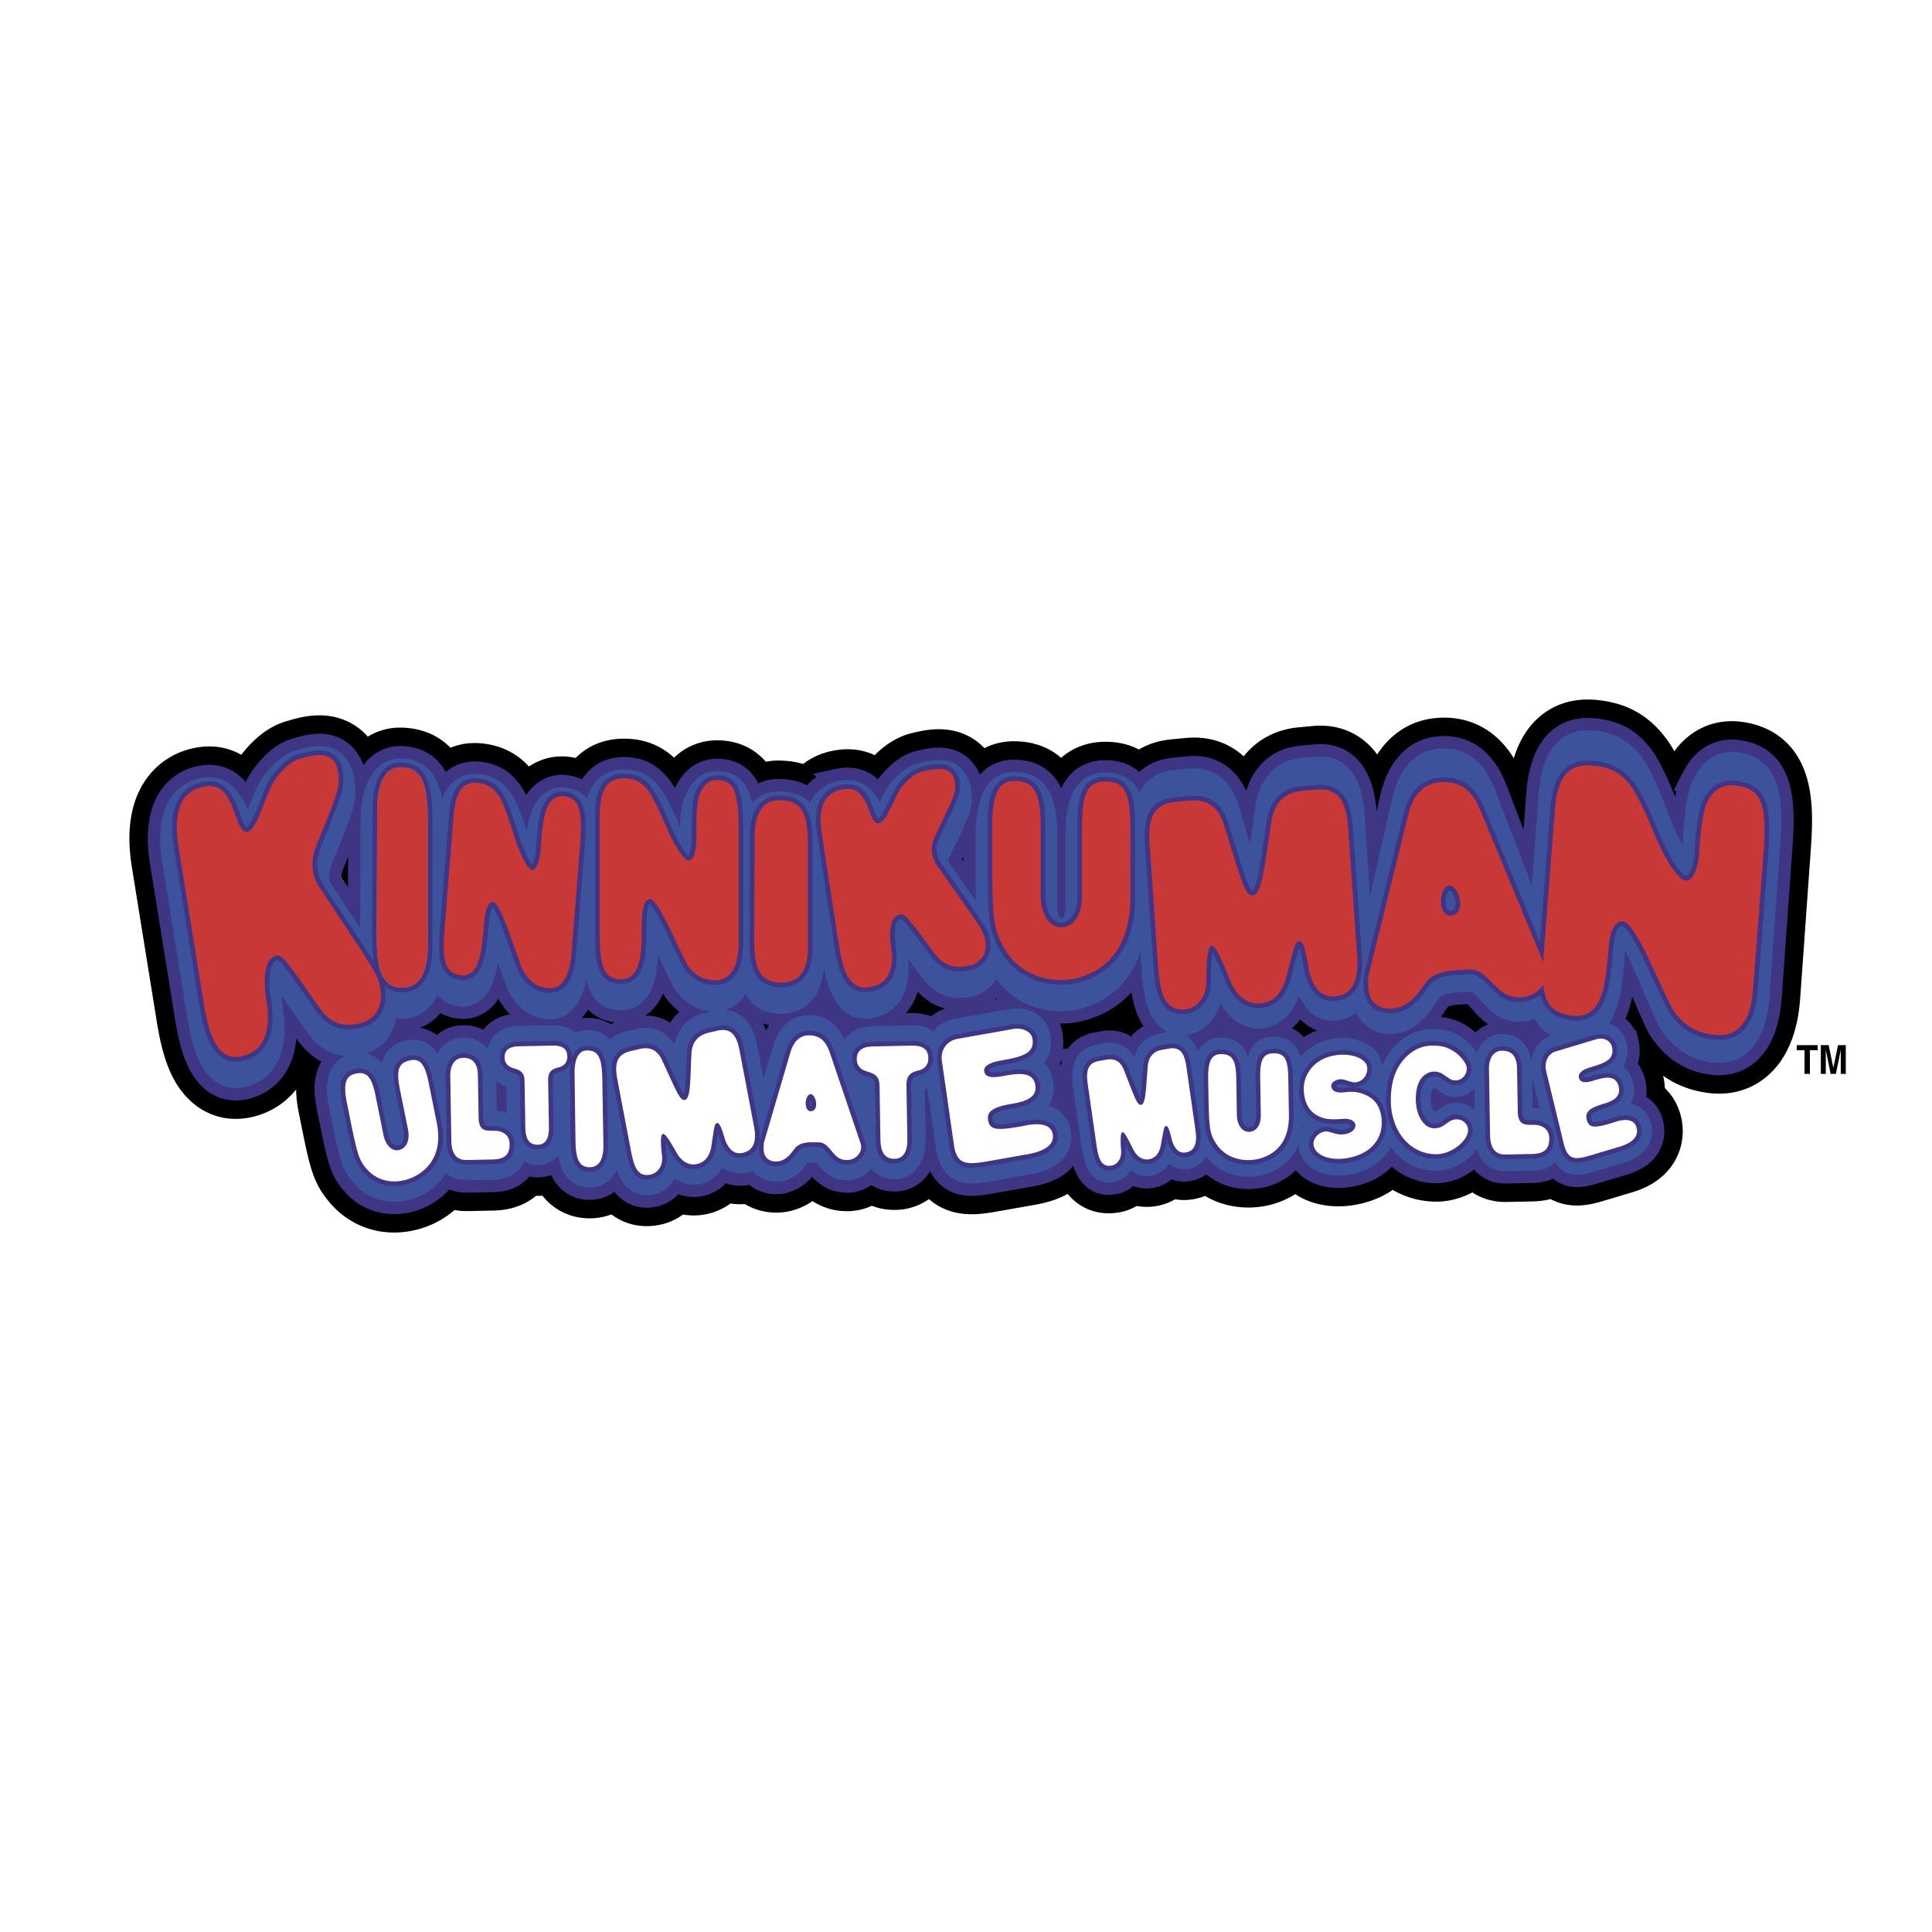
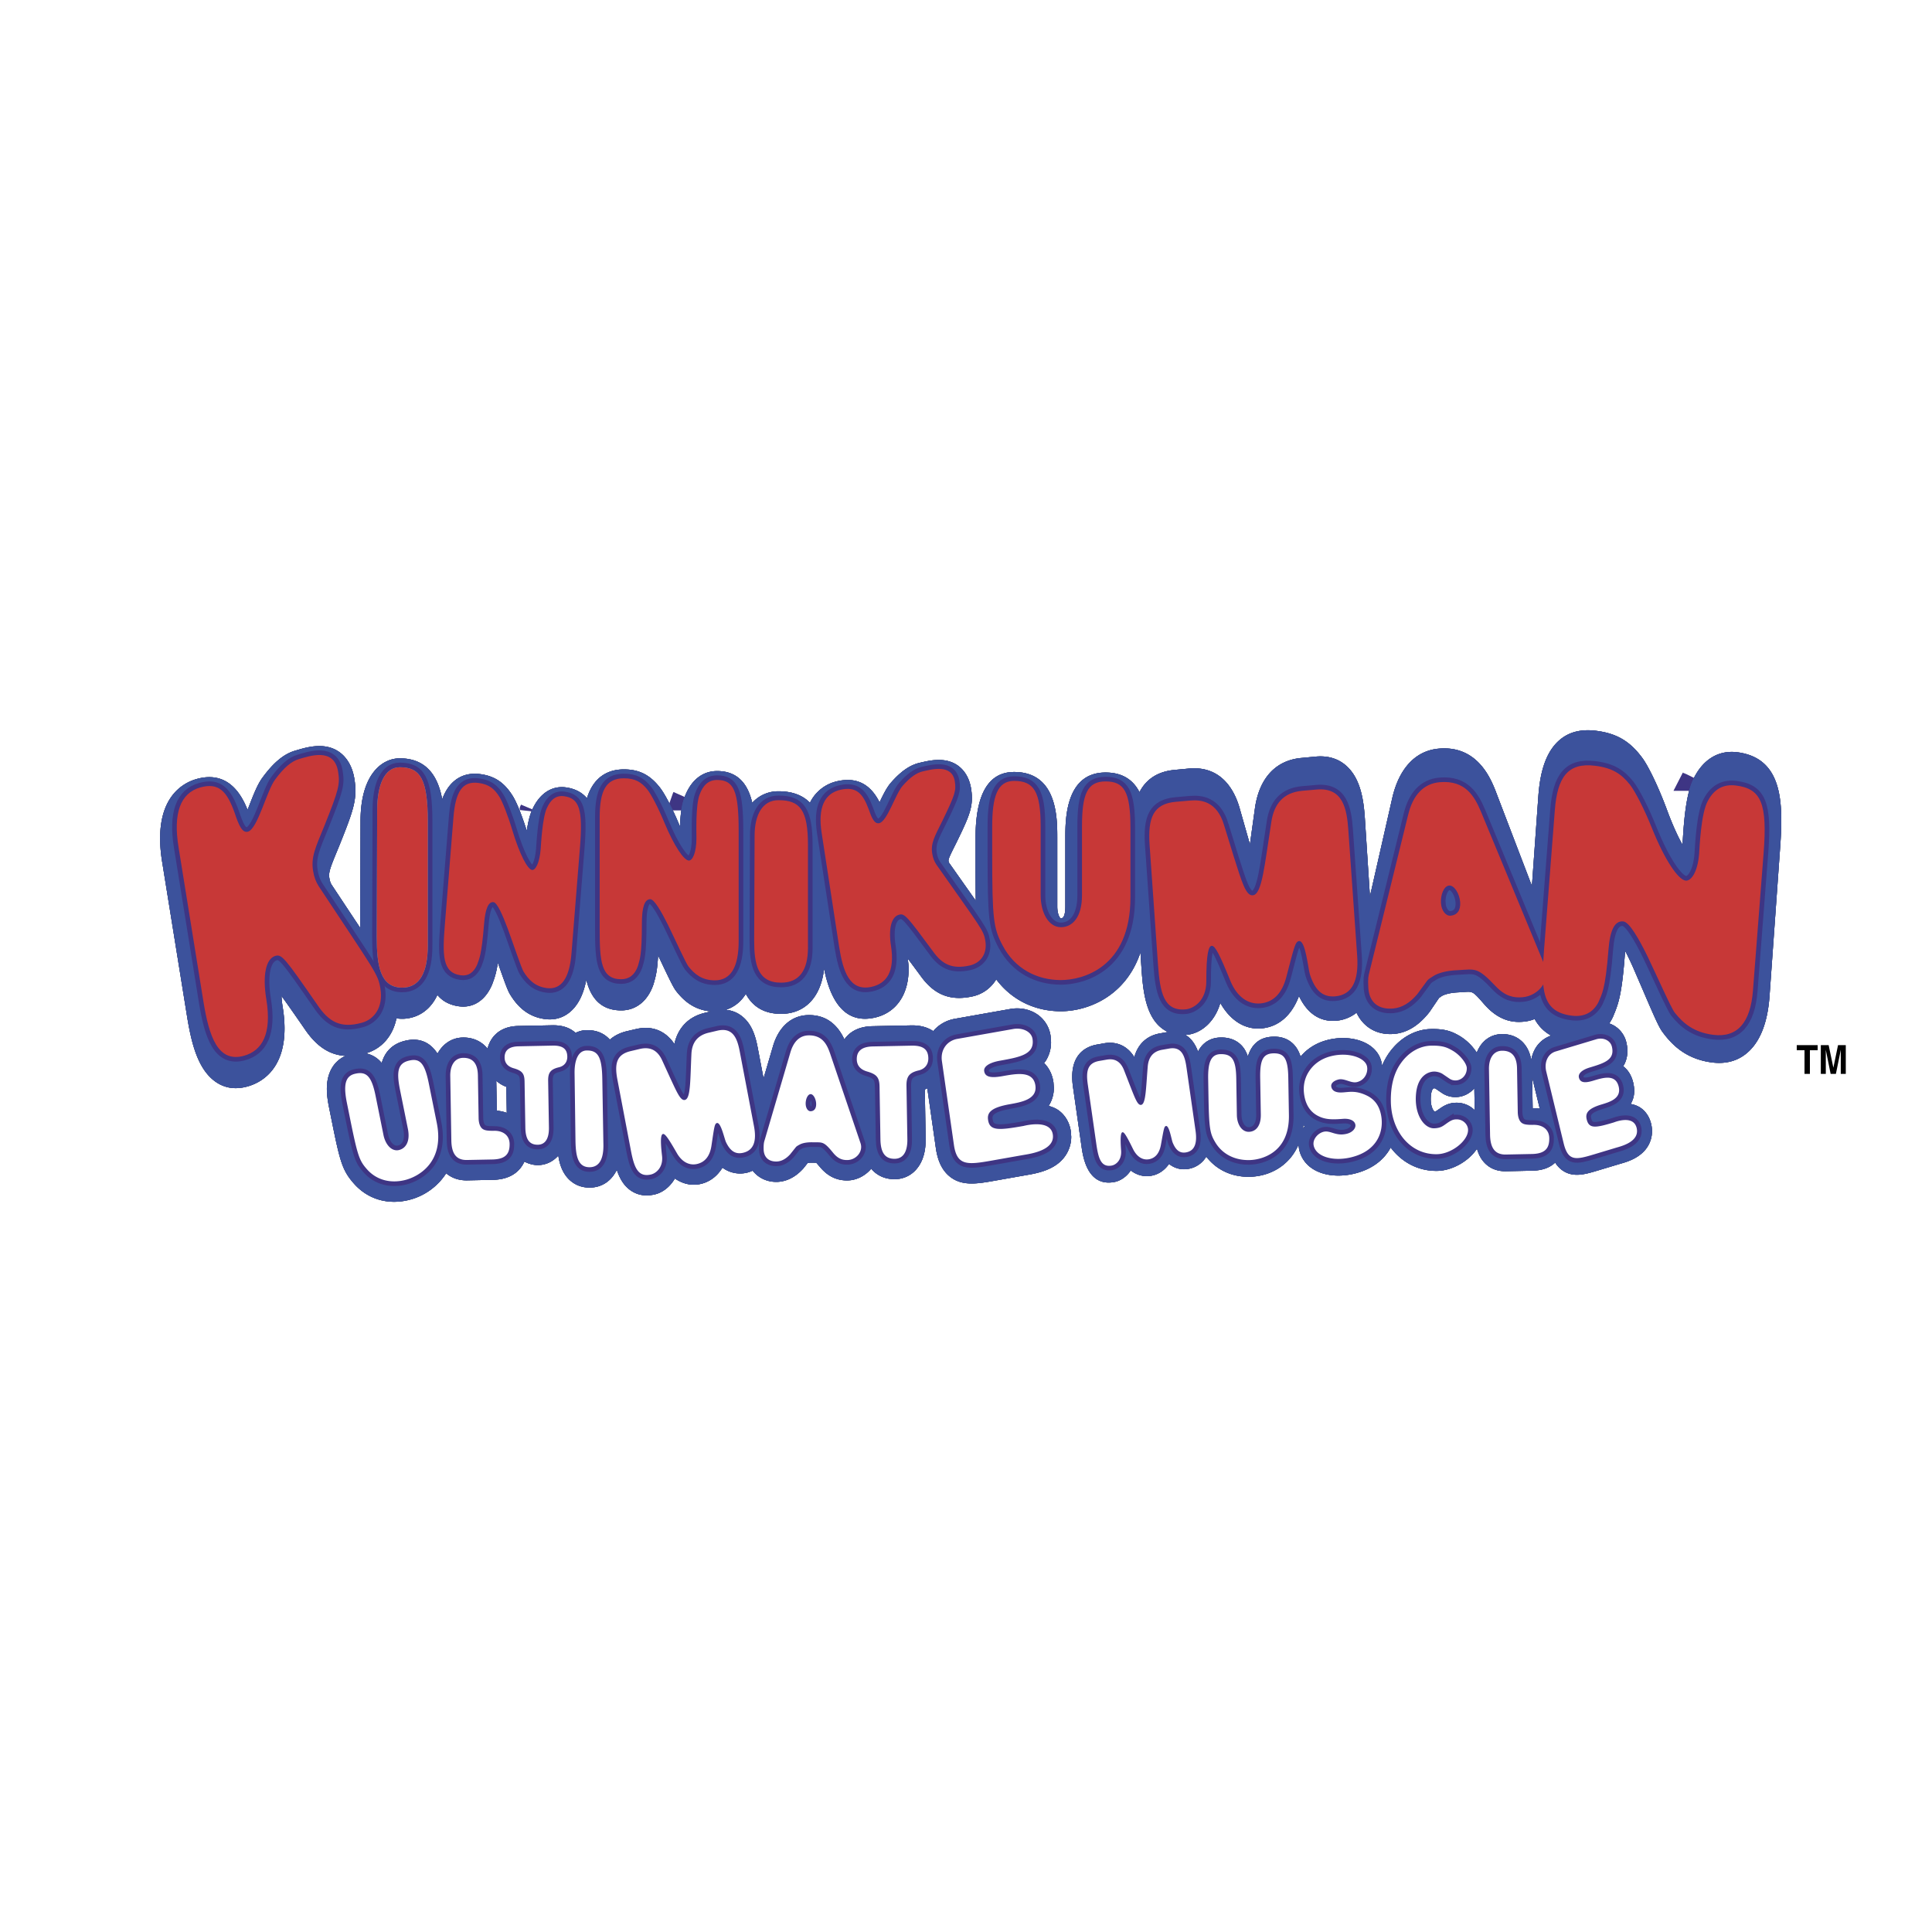
<svg xmlns="http://www.w3.org/2000/svg" width="2500" height="2500" viewBox="0 0 192.756 192.756">
  <path fill-rule="evenodd" clip-rule="evenodd" fill="#fff" d="M0 0h192.756v192.756H0V0z" />
-   <path d="M53.088 80.814c.001-.004.004-.006.006-.011l.012-.03-.018.041zM68.266 79.625c.002-.006.006-.009.008-.015.003-.008.004-.02.008-.028l-.016.043zM168.975 77.672c.004-.007.008-.011.01-.019.006-.009.01-.02.014-.028l-.024.047z" fill-rule="evenodd" clip-rule="evenodd" />
  <path d="M173.381 75.058c-1.879-.254-3.438.668-4.396 2.595-.732 1.425-.967 3.985-1.1 6.308l-.018.299-.002.023c-.41-.726-.936-1.825-1.523-3.404-.805-2.193-1.824-4.349-2.477-5.242-1.213-1.656-2.523-2.442-4.527-2.714-1.674-.228-2.969.138-3.963 1.118-1.455 1.438-1.781 3.817-1.9 5.483l-.635 8.874L149.246 79l-.006-.021c-.502-1.272-1.834-4.652-5.727-4.285-2.303.217-3.941 1.983-4.617 4.973l-2.217 9.761-.504-7.757c-.117-1.786-.402-3.786-1.652-5.072-.838-.863-1.941-1.237-3.281-1.111l-1.426.135c-2.537.239-4.172 2.006-4.604 4.975l-.326 2.342c-.059.428-.119.868-.18 1.299l-.059-.202-.957-3.361.006.021c-.449-1.637-1.709-4.336-5.092-4.018l-1.424.135c-1.867.176-2.914 1.093-3.494 2.22-.576-1.124-1.592-1.961-3.385-1.961-4.012 0-4.012 4.726-4.012 6.505v6.861c0 1.178-.336 1.178-.445 1.178-.104 0-.359-.413-.359-1.178v-6.861c0-1.962 0-6.556-4.309-6.556-2.551 0-3.844 2.205-3.844 6.556v2.713c0 1.411.006 2.58.023 3.573l-.723-1.024-1.937-2.749c-.02-.029-.041-.062-.063-.202-.026-.167.169-.582.624-1.489l.207-.415c1.296-2.663 1.693-3.586 1.424-5.294-.146-.927-.55-1.686-1.169-2.194-1.238-1.017-2.877-.642-3.758-.439l-.163.037c-.975.213-1.889.834-2.877 1.959-.442.49-.796 1.218-1.166 1.994-.685-1.356-1.859-2.617-4.159-2.119a3.981 3.981 0 0 0-2.68 1.958c-.038.066-.068.138-.103.207-.688-.705-1.688-1.148-3.145-1.148a3.473 3.473 0 0 0-2.616 1.153c-.4-1.729-1.333-3.172-3.506-3.172-1.494 0-2.654.955-3.272 2.685-.244.655-.38 1.54-.432 2.845-.027-.065-.053-.12-.081-.188l.003.006c-.551-1.332-1.369-3.005-1.957-3.742-.989-1.242-2.055-1.771-3.565-1.771-1.383 0-2.963.571-3.68 2.879-.476-.557-1.148-.952-2.098-1.081-1.427-.195-2.654.625-3.37 2.245-.228.501-.399 1.166-.536 2.09-.4-1.277-.949-2.749-1.39-3.461-.832-1.344-1.796-2.001-3.228-2.197-1.125-.153-2.068.134-2.804.852-.467.457-.79 1.04-1.018 1.659-.379-2.083-1.411-4.089-4.23-4.089-1.806 0-3.916 1.642-3.916 6.27l-.035 10.648-.413-.623-2.434-3.677c-.091-.143-.169-.318-.227-.663-.091-.552.044-.947.773-2.714l.232-.562c1.42-3.545 1.815-4.657 1.486-6.655-.234-1.419-.895-2.19-1.409-2.584-1.435-1.104-3.275-.562-4.264-.273l-.199.059c-1.125.314-2.167 1.166-3.277 2.679-.492.649-.889 1.664-1.308 2.738l-.197.499c-.598-1.506-1.929-3.962-5.088-3.077-1.377.387-4.468 1.968-3.423 8.323l2.488 15.438c.417 2.531 1.027 5.044 2.676 6.327.954.742 2.085.938 3.362.578 1.192-.333 3.673-1.538 3.673-5.777 0-.657-.06-1.388-.193-2.198a8.776 8.776 0 0 1-.111-1.049c.606.826 1.432 2.018 2.292 3.259 1.171 1.75 2.484 2.634 4.101 2.72a2.933 2.933 0 0 0-1.375 1.243c-.688 1.209-.522 2.655-.269 3.91l.311 1.542c.783 3.881 1.034 4.75 2.146 6.02 1.382 1.583 3.397 2.188 5.529 1.654a6.18 6.18 0 0 0 3.696-2.654c.57.476 1.272.721 2.107.704l2.555-.051c1.878-.04 2.743-.944 3.141-1.819.424.216.888.356 1.39.347.79-.017 1.485-.368 1.996-.95.118.798.371 1.635.979 2.287.398.427 1.103.93 2.202.908 1.186-.023 2.125-.673 2.656-1.773.257.777.642 1.523 1.338 2.025.695.503 1.519.646 2.449.428.819-.191 1.537-.783 2.006-1.587.795.551 1.703.748 2.599.538.903-.213 1.631-.781 2.148-1.621a2.951 2.951 0 0 0 2.446.503 3.61 3.61 0 0 0 .567-.199c.576.723 1.432 1.136 2.42 1.117.652-.013 1.629-.248 2.586-1.286l.039-.042.445-.556c.054-.015.19-.043.49-.034l.322.003h.043l.329.379c.78.957 1.7 1.413 2.814 1.39.896-.019 1.751-.469 2.347-1.175l.095.125c.406.435 1.133.948 2.291.924a2.807 2.807 0 0 0 2.114-.99c.612-.707.923-1.69.923-2.922l-.001-.123-.082-4.919c.086-.029.167-.068.25-.104l.853 5.958c.187 1.306.64 2.233 1.384 2.834 1.233.995 2.754.726 4.516.414l3.066-.542.125-.022c1.422-.234 2.996-.655 3.865-1.975a3.346 3.346 0 0 0 .549-1.849l-.037-.521c-.121-.85-.537-1.584-1.172-2.065-.295-.226-.654-.373-1.043-.484a3.322 3.322 0 0 0 .518-1.799l-.039-.549c-.113-.784-.441-1.438-.938-1.933l.154-.19a3.456 3.456 0 0 0 .543-1.904l-.045-.606a3.135 3.135 0 0 0-1.129-2.001c-.775-.624-1.832-.874-2.898-.685l-5.555.984a3.66 3.66 0 0 0-2.128 1.223c-.579-.39-1.313-.59-2.208-.571l-3.863.08c-1.532.031-2.354.689-2.793 1.32-.763-1.642-1.973-2.459-3.612-2.426-1.663.034-2.943 1.168-3.511 3.11l-.941 3.207-.584-3.071c-.22-1.149-.589-2.431-1.675-3.215a2.96 2.96 0 0 0-1.52-.557c.653-.206 1.421-.647 2.01-1.592.714 1.325 1.888 1.991 3.518 1.991 2.411 0 3.995-1.708 4.288-4.52.752 3.816 2.438 5.465 5.022 4.905 1.51-.328 2.316-1.255 2.728-1.975.458-.802.687-1.772.687-2.897 0-.325-.047-.68-.085-1.027.392.518.832 1.116 1.271 1.71 1.356 1.902 2.962 2.548 5.188 2.063 1-.217 1.836-.821 2.367-1.699 1.527 2.033 3.814 3.181 6.453 3.181 2.514 0 6.4-1.342 7.936-5.862l.098 1.502c.143 2.177.387 4.411 1.664 5.729.295.302.627.536.986.701-.037.007-.076.012-.113.018l-.707.126c-1.307.231-2.195 1.082-2.539 2.368-.672-1.099-1.734-1.611-3.029-1.381l-.707.125c-1.09.193-2.846.998-2.385 4.212l.854 5.968c.145.993.576 4.01 3.246 3.536.621-.109 1.238-.521 1.662-1.155.602.459 1.309.658 2.053.525.744-.131 1.336-.562 1.77-1.183a2.35 2.35 0 0 0 1.939.496 2.556 2.556 0 0 0 1.775-1.223c1.006 1.321 2.551 2.049 4.328 2.013 1.988-.041 3.969-1.074 4.883-3.23.006.155.02.311.049.465a3.002 3.002 0 0 0 1.234 1.886c1.055.752 2.662.961 4.297.562 1.811-.443 2.971-1.42 3.607-2.6.139.182.283.355.438.521 1.117 1.199 2.619 1.841 4.225 1.808 1.447-.03 3.088-.925 3.949-2.21.152.554.395 1.019.736 1.384.551.59 1.283.88 2.18.861l2.596-.055c.992-.021 1.742-.286 2.289-.806.201.318.463.611.811.834 1.053.672 2.213.325 3.439-.044l2.238-.672.084-.024c.623-.178 2.084-.595 2.758-1.881.219-.418.33-.873.33-1.343 0-.249-.029-.499-.092-.752-.176-.727-.594-1.317-1.174-1.663a2.506 2.506 0 0 0-.869-.3c.236-.387.359-.821.359-1.306 0-.27-.035-.554-.107-.853-.205-.85-.627-1.33-.998-1.612.037-.06.078-.113.111-.177.16-.308.314-.757.314-1.339 0-.263-.031-.55-.107-.865a2.636 2.636 0 0 0-1.137-1.615 2.632 2.632 0 0 0-.564-.27 5.72 5.72 0 0 0 .342-.604l.031-.067.137-.336c.443-1.071.779-2.139 1.066-6.159.002-.032.004-.05.008-.081.213.408.469.927.779 1.619l.98 2.268c1.211 2.83 1.613 3.722 1.947 4.178.904 1.238 2.281 2.707 4.902 3.064 1.527.207 2.811-.188 3.809-1.175 1.143-1.128 1.811-2.956 1.988-5.435l1.062-14.877c.318-4.447.253-8.838-4.227-9.448zm-123.818 35.76l-.05-2.991c.284.26.623.463 1.008.608.003.25.032 1.935.042 2.599a3.465 3.465 0 0 0-1-.216zm17.722-6.659c-.62-.916-1.805-1.968-3.864-1.482l-.878.206c-.684.161-1.249.45-1.7.846l-.028-.036c-.593-.635-1.354-.934-2.327-.913-.377.008-.73.11-1.065.269-.58-.52-1.34-.775-2.334-.755l-3.383.069c-1.874.039-2.772 1.109-3.064 2.26-.595-.729-1.457-1.129-2.48-1.107-1.082.022-1.972.627-2.513 1.608-.751-1.17-1.858-1.628-3.263-1.278-1.205.301-1.982 1.063-2.301 2.216a2.669 2.669 0 0 0-1.603-.969l.016-.004c1.607-.45 2.708-1.773 3.054-3.486.187.024.379.041.584.041.696 0 2.499-.227 3.503-2.38.478.585 1.165.999 2.148 1.134 1.421.194 2.62-.578 3.288-2.119l.027-.061.09-.251c.179-.481.332-.968.478-1.914l.04.11c.741 2.108.959 2.689 1.194 3.069.57.923 1.55 2.181 3.453 2.438 1.307.18 2.189-.377 2.7-.875.707-.691 1.18-1.698 1.436-3.051.411 1.677 1.349 3.062 3.487 3.062 1.468 0 2.632-.929 3.196-2.546l.022-.064.076-.271c.176-.61.314-1.228.382-2.608l.295.618c.979 2.066 1.262 2.634 1.545 2.989.639.802 1.679 1.85 3.459 1.979l-.636.15c-1.62.381-2.687 1.497-3.034 3.106zm62.713 8.436c.016-.109.025-.225.037-.339.045.038.084.077.127.114-.055.075-.111.148-.164.225zm15.293-2.574c-.381.008-.852.067-1.463.464l-.004.002-.016.009s.008-.002.014-.006c-.037.024-.371.253-.371.253-.186.132-.225.158-.326.165-.127-.093-.381-.494-.381-1.254 0-.113.006-.232.02-.361.025-.26.104-.703.336-.721a.564.564 0 0 1 .098.022l.691.472.018.011c.406.261.861.388 1.352.378.721-.015 1.371-.349 1.836-.875l.037 2.186a2.557 2.557 0 0 0-1.841-.745zm7.68.547h-.057l-.053-3.094.762 3.141a3.496 3.496 0 0 0-.652-.047zm.127-5.805c-.16.309-.266.644-.328.992-.121-.703-.391-1.284-.807-1.73-.373-.4-1.049-.874-2.145-.851-1.152.022-2.051.735-2.479 1.852a5.341 5.341 0 0 0-1.67-1.644c-.732-.427-1.402-.746-2.908-.714-1.586.031-3.096.887-4.145 2.347a6.505 6.505 0 0 0-.729 1.322 2.248 2.248 0 0 0-.041-.285c-.094-.479-.367-1.162-1.137-1.71-1.045-.744-2.656-.973-4.203-.596-1.316.321-2.188 1.005-2.748 1.673-.139-.443-.346-.853-.664-1.195-.764-.817-1.746-.798-2.068-.791-1.295.026-2.131.697-2.525 1.972-.139-.392-.318-.764-.607-1.073-.789-.846-1.818-.824-2.156-.817-.936.021-1.521.472-1.846.847a2.762 2.762 0 0 0-.365.56c-.316-.872-.773-1.384-1.266-1.672.047-.002.092-.001.139-.005 1.395-.132 2.793-1.25 3.35-3.183.99 1.76 2.475 2.695 4.127 2.539 1.701-.16 2.994-1.3 3.723-3.231 1.031 2.184 2.561 2.576 3.748 2.465a3.754 3.754 0 0 0 1.994-.797c.689 1.463 2.062 2.273 3.789 2.111 1.275-.121 2.443-.847 3.469-2.158l.039-.051.934-1.377.25-.174c.041-.028.506-.334 1.713-.383.023 0 .541-.035.541-.035.879-.065.879-.065 2.012 1.229 1.523 1.741 2.98 1.822 3.943 1.731a3.886 3.886 0 0 0 1.082-.264c.373.681.908 1.25 1.646 1.656a2.878 2.878 0 0 0-1.662 1.44z" fill-rule="evenodd" clip-rule="evenodd" />
-   <path d="M173.381 75.058c-1.879-.254-3.438.668-4.396 2.595-.732 1.425-.967 3.985-1.1 6.308l-.018.299-.002.023c-.41-.726-.936-1.825-1.523-3.404-.805-2.193-1.824-4.349-2.477-5.242-1.213-1.656-2.523-2.442-4.527-2.714-1.674-.228-2.969.138-3.963 1.118-1.455 1.438-1.781 3.817-1.9 5.483l-.635 8.874L149.246 79l-.006-.021c-.502-1.272-1.834-4.652-5.727-4.285-2.303.218-3.941 1.983-4.617 4.973l-2.217 9.761-.504-7.757c-.117-1.786-.402-3.786-1.652-5.072-.838-.863-1.941-1.237-3.281-1.111l-1.426.135c-2.537.239-4.172 2.006-4.604 4.975l-.326 2.342c-.059.428-.119.868-.18 1.299l-.059-.202-.957-3.361.006.021c-.449-1.637-1.709-4.336-5.092-4.018l-1.424.135c-1.867.176-2.914 1.093-3.494 2.22-.576-1.124-1.592-1.961-3.385-1.961-4.012 0-4.012 4.726-4.012 6.505v6.861c0 1.178-.336 1.178-.445 1.178-.104 0-.359-.412-.359-1.178v-6.861c0-1.962 0-6.556-4.309-6.556-2.551 0-3.844 2.205-3.844 6.556v2.713c0 1.411.006 2.58.023 3.573l-.723-1.024-1.937-2.749c-.02-.029-.041-.062-.063-.202-.026-.167.169-.582.624-1.489l.207-.415c1.296-2.663 1.693-3.586 1.424-5.294-.146-.927-.55-1.686-1.169-2.194-1.238-1.017-2.877-.641-3.758-.439l-.163.037c-.975.213-1.889.834-2.876 1.959-.442.49-.797 1.219-1.167 1.994-.685-1.356-1.859-2.617-4.159-2.119a3.981 3.981 0 0 0-2.68 1.958c-.038.066-.068.138-.103.207-.688-.705-1.688-1.148-3.145-1.148a3.473 3.473 0 0 0-2.616 1.153c-.4-1.729-1.333-3.171-3.506-3.171-1.494 0-2.654.955-3.272 2.685-.244.655-.38 1.54-.432 2.845-.027-.064-.053-.12-.081-.188l.003.006c-.551-1.332-1.369-3.005-1.957-3.742-.989-1.242-2.055-1.771-3.565-1.771-1.383 0-2.963.571-3.68 2.879-.476-.557-1.148-.952-2.098-1.081-1.427-.195-2.654.625-3.37 2.245-.228.501-.399 1.166-.536 2.09-.4-1.277-.949-2.749-1.39-3.461-.832-1.344-1.796-2.001-3.228-2.197-1.125-.153-2.068.134-2.804.852-.467.457-.79 1.04-1.018 1.659-.379-2.083-1.411-4.089-4.23-4.089-1.806 0-3.916 1.642-3.916 6.27l-.035 10.648-.413-.623-2.434-3.677c-.091-.143-.169-.318-.227-.663-.091-.552.044-.947.773-2.714l.232-.562c1.42-3.545 1.815-4.657 1.486-6.655-.234-1.419-.895-2.19-1.409-2.584-1.435-1.104-3.275-.562-4.264-.273l-.199.059c-1.125.314-2.167 1.166-3.277 2.679-.492.649-.889 1.664-1.308 2.738l-.197.499c-.598-1.506-1.929-3.962-5.088-3.077-1.377.387-4.468 1.968-3.423 8.323l2.488 15.438c.417 2.531 1.027 5.044 2.676 6.327.954.742 2.085.938 3.362.579 1.192-.334 3.673-1.539 3.673-5.778 0-.657-.06-1.388-.193-2.198a8.776 8.776 0 0 1-.111-1.049c.606.826 1.432 2.018 2.292 3.259 1.171 1.75 2.484 2.634 4.101 2.72a2.933 2.933 0 0 0-1.375 1.243c-.688 1.209-.522 2.655-.269 3.91l.311 1.542c.783 3.881 1.034 4.75 2.146 6.02 1.382 1.583 3.397 2.188 5.529 1.654a6.18 6.18 0 0 0 3.696-2.654c.57.476 1.272.721 2.107.704l2.555-.051c1.878-.04 2.743-.943 3.141-1.819.424.216.888.356 1.39.347.79-.017 1.485-.368 1.996-.95.118.798.371 1.635.979 2.287.398.427 1.103.93 2.202.908 1.186-.023 2.125-.673 2.656-1.773.257.777.642 1.523 1.338 2.025.695.503 1.519.646 2.449.428.819-.191 1.537-.783 2.006-1.587.795.551 1.703.748 2.599.538.903-.213 1.631-.781 2.148-1.621a2.951 2.951 0 0 0 2.446.503 3.61 3.61 0 0 0 .567-.199c.576.723 1.432 1.136 2.42 1.117.652-.013 1.629-.248 2.586-1.286l.039-.042.445-.556c.054-.015.19-.043.49-.034l.322.003h.043l.329.379c.78.957 1.7 1.413 2.814 1.39.896-.019 1.751-.469 2.347-1.175l.095.125c.406.435 1.133.948 2.291.924a2.807 2.807 0 0 0 2.114-.99c.612-.707.923-1.69.923-2.922l-.001-.123-.082-4.919c.086-.029.167-.068.25-.104l.853 5.958c.187 1.306.64 2.233 1.384 2.834 1.233.995 2.754.727 4.516.414l3.066-.542.125-.022c1.422-.234 2.996-.655 3.865-1.975a3.346 3.346 0 0 0 .549-1.849l-.037-.521c-.121-.85-.537-1.584-1.172-2.065-.295-.226-.654-.373-1.043-.484a3.321 3.321 0 0 0 .518-1.798l-.039-.55c-.113-.784-.441-1.438-.938-1.933l.154-.19a3.456 3.456 0 0 0 .543-1.904l-.045-.606a3.135 3.135 0 0 0-1.129-2.001c-.775-.624-1.832-.874-2.898-.685l-5.555.984a3.66 3.66 0 0 0-2.128 1.223c-.579-.39-1.313-.59-2.207-.571l-3.864.08c-1.532.031-2.354.689-2.793 1.32-.763-1.641-1.973-2.459-3.612-2.426-1.663.034-2.943 1.168-3.511 3.11l-.941 3.207-.584-3.071c-.22-1.149-.589-2.431-1.675-3.215a2.96 2.96 0 0 0-1.52-.557c.653-.206 1.421-.647 2.01-1.592.714 1.325 1.888 1.991 3.518 1.991 2.411 0 3.995-1.708 4.288-4.52.752 3.816 2.438 5.466 5.022 4.905 1.51-.328 2.316-1.255 2.728-1.975.458-.802.687-1.772.687-2.897 0-.325-.047-.68-.085-1.027.392.518.832 1.116 1.271 1.71 1.356 1.902 2.962 2.548 5.188 2.063 1-.217 1.836-.821 2.367-1.699 1.527 2.033 3.814 3.181 6.453 3.181 2.514 0 6.4-1.342 7.936-5.862l.098 1.502c.143 2.177.387 4.411 1.664 5.729.295.302.627.536.986.701-.037.007-.076.012-.113.018l-.707.126c-1.307.231-2.195 1.082-2.539 2.368-.672-1.099-1.734-1.611-3.029-1.381l-.707.125c-1.09.193-2.846.998-2.385 4.213l.854 5.967c.145.993.576 4.01 3.246 3.536.621-.109 1.238-.521 1.662-1.155.602.459 1.309.658 2.053.525.744-.131 1.336-.562 1.77-1.183a2.35 2.35 0 0 0 1.939.496 2.556 2.556 0 0 0 1.775-1.223c1.006 1.321 2.551 2.049 4.328 2.013 1.988-.041 3.969-1.074 4.883-3.23.006.155.02.311.049.465a3.002 3.002 0 0 0 1.234 1.886c1.055.752 2.662.961 4.297.562 1.811-.443 2.971-1.42 3.607-2.6.139.182.283.355.438.521 1.117 1.199 2.619 1.841 4.225 1.808 1.447-.03 3.088-.925 3.949-2.21.152.554.395 1.019.736 1.384.551.59 1.283.88 2.18.861l2.596-.055c.992-.021 1.742-.286 2.289-.806.201.318.463.611.811.834 1.053.673 2.213.325 3.439-.044l2.238-.672.084-.024c.623-.178 2.084-.595 2.758-1.881.219-.418.33-.873.33-1.343 0-.249-.029-.499-.092-.752-.176-.727-.594-1.316-1.174-1.663a2.506 2.506 0 0 0-.869-.3c.236-.387.359-.821.359-1.306 0-.27-.035-.554-.107-.853-.205-.85-.627-1.33-.998-1.612.037-.06.078-.113.111-.177.16-.308.314-.757.314-1.339 0-.263-.031-.55-.107-.865a2.636 2.636 0 0 0-1.137-1.615 2.632 2.632 0 0 0-.564-.27 5.72 5.72 0 0 0 .342-.604l.031-.067.137-.336c.443-1.07.779-2.139 1.066-6.159.002-.032.004-.05.008-.081.213.408.469.927.779 1.619l.98 2.268c1.211 2.83 1.613 3.722 1.947 4.178.904 1.238 2.281 2.707 4.902 3.064 1.527.207 2.811-.188 3.809-1.175 1.143-1.128 1.811-2.956 1.988-5.435l1.062-14.877c.318-4.448.253-8.839-4.227-9.449zm-123.818 35.76l-.05-2.991c.284.261.623.463 1.008.608.003.25.032 1.935.042 2.599a3.465 3.465 0 0 0-1-.216zm17.722-6.659c-.62-.916-1.805-1.968-3.864-1.482l-.878.206c-.684.161-1.249.45-1.7.846l-.028-.036c-.593-.635-1.354-.934-2.327-.913-.377.008-.73.11-1.065.269-.58-.52-1.34-.775-2.334-.755l-3.383.069c-1.874.039-2.772 1.109-3.064 2.26-.595-.729-1.457-1.129-2.48-1.107-1.082.022-1.972.627-2.513 1.608-.751-1.17-1.858-1.628-3.263-1.278-1.205.301-1.982 1.063-2.301 2.216a2.673 2.673 0 0 0-1.604-.969l.016-.004c1.607-.45 2.708-1.773 3.054-3.486.187.024.379.041.584.041.696 0 2.499-.227 3.503-2.379.478.584 1.165.998 2.148 1.133 1.421.194 2.62-.578 3.288-2.119l.027-.061.09-.251c.179-.481.332-.968.478-1.914l.04.11c.741 2.108.959 2.689 1.194 3.069.571.923 1.55 2.181 3.453 2.438 1.307.18 2.189-.377 2.7-.875.707-.691 1.18-1.698 1.436-3.051.411 1.677 1.349 3.062 3.487 3.062 1.468 0 2.633-.929 3.196-2.546l.022-.064.076-.271c.176-.61.314-1.228.382-2.608l.295.618c.979 2.066 1.263 2.634 1.545 2.99.639.801 1.679 1.849 3.459 1.978l-.636.15c-1.619.381-2.686 1.497-3.033 3.106zm62.713 8.436c.016-.109.025-.225.037-.339.045.038.084.077.127.114-.055.075-.111.148-.164.225zm15.293-2.574c-.381.008-.852.067-1.463.464l-.004.002-.016.009s.008-.002.014-.006c-.037.024-.371.253-.371.253-.186.132-.225.158-.326.165-.127-.093-.381-.494-.381-1.254 0-.113.006-.232.02-.361.025-.26.104-.703.336-.721a.564.564 0 0 1 .098.022l.691.472.018.011c.406.261.861.388 1.352.379.721-.016 1.371-.35 1.836-.876l.037 2.186a2.557 2.557 0 0 0-1.841-.745zm7.68.547h-.057l-.053-3.094.762 3.141a3.496 3.496 0 0 0-.652-.047zm.127-5.805c-.16.309-.266.644-.328.992-.121-.703-.391-1.284-.807-1.73-.373-.4-1.049-.874-2.145-.851-1.152.022-2.051.735-2.479 1.852a5.341 5.341 0 0 0-1.67-1.644c-.732-.427-1.402-.746-2.908-.714-1.586.031-3.096.887-4.145 2.347a6.532 6.532 0 0 0-.729 1.322 2.248 2.248 0 0 0-.041-.285c-.094-.479-.367-1.162-1.137-1.71-1.045-.744-2.656-.973-4.203-.596-1.316.321-2.188 1.005-2.748 1.673-.139-.443-.346-.853-.664-1.195-.764-.817-1.746-.798-2.068-.791-1.295.026-2.131.697-2.525 1.972-.139-.392-.318-.764-.607-1.073-.789-.846-1.818-.824-2.156-.817-.936.021-1.521.472-1.846.847a2.762 2.762 0 0 0-.365.56c-.316-.872-.773-1.384-1.266-1.672.047-.002.092-.001.139-.005 1.395-.132 2.793-1.25 3.35-3.183.99 1.76 2.475 2.695 4.127 2.539 1.701-.16 2.994-1.3 3.723-3.231 1.031 2.184 2.561 2.576 3.748 2.465a3.754 3.754 0 0 0 1.994-.797c.689 1.463 2.062 2.273 3.789 2.111 1.275-.121 2.443-.847 3.469-2.158l.039-.051.934-1.377.25-.174c.041-.028.506-.334 1.713-.383.023 0 .541-.035.541-.035.879-.065.879-.065 2.012 1.229 1.523 1.741 2.98 1.822 3.943 1.731a3.886 3.886 0 0 0 1.082-.264c.373.681.908 1.25 1.646 1.656a2.878 2.878 0 0 0-1.662 1.44z" fill="none" stroke="#000" stroke-width="6.132" stroke-linejoin="round" stroke-miterlimit="2.613" />
  <path d="M53.088 80.814c.001-.004.004-.006.006-.011l.012-.03-.018.041z" fill-rule="evenodd" clip-rule="evenodd" fill="#3e3584" />
  <path d="M53.088 80.814c.001-.004.004-.006.006-.011l.012-.03-.018.041z" fill="none" stroke="#3e3584" stroke-width="2.458" stroke-miterlimit="2.613" />
  <path d="M68.266 79.625c.002-.006.006-.009.008-.015.003-.008.004-.02.008-.028l-.016.043z" fill-rule="evenodd" clip-rule="evenodd" fill="#3e3584" />
  <path d="M68.266 79.625c.002-.006.006-.009.008-.015.003-.008.004-.02.008-.028l-.016.043z" fill="none" stroke="#3e3584" stroke-width="2.458" stroke-miterlimit="2.613" />
  <path d="M168.975 77.672c.004-.007.008-.011.01-.019.006-.009.01-.02.014-.028l-.024.047z" fill-rule="evenodd" clip-rule="evenodd" fill="#3e3584" />
  <path d="M168.975 77.672c.004-.007.008-.011.01-.019.006-.009.01-.02.014-.028l-.024.047z" fill="none" stroke="#3e3584" stroke-width="2.458" stroke-miterlimit="2.613" />
  <path d="M173.381 75.058c-1.879-.254-3.438.668-4.396 2.595-.732 1.425-.967 3.985-1.1 6.308l-.018.299-.002.023c-.41-.726-.936-1.825-1.523-3.404-.805-2.193-1.824-4.349-2.477-5.242-1.213-1.656-2.523-2.442-4.527-2.714-1.674-.228-2.969.138-3.963 1.118-1.455 1.438-1.781 3.817-1.9 5.483l-.635 8.874L149.246 79l-.006-.021c-.502-1.272-1.834-4.652-5.727-4.285-2.303.217-3.941 1.983-4.617 4.973l-2.217 9.761-.504-7.757c-.117-1.786-.402-3.786-1.652-5.072-.838-.863-1.941-1.237-3.281-1.111l-1.426.135c-2.537.239-4.172 2.006-4.604 4.975l-.326 2.342c-.059.428-.119.868-.18 1.299l-.059-.202-.957-3.361.006.021c-.449-1.637-1.709-4.336-5.092-4.018l-1.424.135c-1.867.176-2.914 1.093-3.494 2.22-.576-1.124-1.592-1.961-3.385-1.961-4.012 0-4.012 4.726-4.012 6.505v6.861c0 1.178-.336 1.178-.445 1.178-.104 0-.359-.413-.359-1.178v-6.861c0-1.962 0-6.556-4.309-6.556-2.551 0-3.844 2.205-3.844 6.556v2.713c0 1.411.006 2.58.023 3.573l-.723-1.024-1.937-2.749c-.02-.029-.041-.062-.063-.202-.026-.167.169-.582.624-1.489l.207-.415c1.296-2.663 1.693-3.586 1.424-5.294-.146-.927-.55-1.686-1.169-2.194-1.238-1.017-2.877-.642-3.758-.439l-.163.037c-.975.213-1.889.834-2.877 1.959-.442.49-.796 1.218-1.166 1.994-.685-1.356-1.859-2.617-4.159-2.119a3.981 3.981 0 0 0-2.68 1.958c-.038.066-.068.138-.103.207-.688-.705-1.688-1.148-3.145-1.148a3.473 3.473 0 0 0-2.616 1.153c-.4-1.729-1.333-3.172-3.506-3.172-1.494 0-2.654.955-3.272 2.685-.244.655-.38 1.54-.432 2.845-.027-.065-.053-.12-.081-.188l.003.006c-.551-1.332-1.369-3.005-1.957-3.742-.989-1.242-2.055-1.771-3.565-1.771-1.383 0-2.963.571-3.68 2.879-.476-.557-1.148-.952-2.098-1.081-1.427-.195-2.654.625-3.37 2.245-.228.501-.399 1.166-.536 2.09-.4-1.277-.949-2.749-1.39-3.461-.832-1.344-1.796-2.001-3.228-2.197-1.125-.153-2.068.134-2.804.852-.467.457-.79 1.04-1.018 1.659-.379-2.083-1.411-4.089-4.23-4.089-1.806 0-3.916 1.642-3.916 6.27l-.035 10.648-.413-.623-2.434-3.677c-.091-.143-.169-.318-.227-.663-.091-.552.044-.947.773-2.714l.232-.562c1.42-3.545 1.815-4.657 1.486-6.655-.234-1.419-.895-2.19-1.409-2.584-1.435-1.104-3.275-.562-4.264-.273l-.199.059c-1.125.314-2.167 1.166-3.277 2.679-.492.649-.889 1.664-1.308 2.738l-.197.499c-.598-1.506-1.929-3.962-5.088-3.077-1.377.387-4.468 1.968-3.423 8.323l2.488 15.438c.417 2.531 1.027 5.044 2.676 6.327.954.742 2.085.938 3.362.578 1.192-.333 3.673-1.538 3.673-5.777 0-.657-.06-1.388-.193-2.198a8.776 8.776 0 0 1-.111-1.049c.606.826 1.432 2.018 2.292 3.259 1.171 1.75 2.484 2.634 4.101 2.72a2.933 2.933 0 0 0-1.375 1.243c-.688 1.209-.522 2.655-.269 3.91l.311 1.542c.783 3.881 1.034 4.75 2.146 6.02 1.382 1.583 3.397 2.188 5.529 1.654a6.18 6.18 0 0 0 3.696-2.654c.57.476 1.272.721 2.107.704l2.555-.051c1.878-.04 2.743-.944 3.141-1.819.424.216.888.356 1.39.347.79-.017 1.485-.368 1.996-.95.118.798.371 1.635.979 2.287.398.427 1.103.93 2.202.908 1.186-.023 2.125-.673 2.656-1.773.257.777.642 1.523 1.338 2.025.695.503 1.519.646 2.449.428.819-.191 1.537-.783 2.006-1.587.795.551 1.703.748 2.599.538.903-.213 1.631-.781 2.148-1.621a2.951 2.951 0 0 0 2.446.503 3.61 3.61 0 0 0 .567-.199c.576.723 1.432 1.136 2.42 1.117.652-.013 1.629-.248 2.586-1.286l.039-.042.445-.556c.054-.015.19-.043.49-.034l.322.003h.043l.329.379c.78.957 1.7 1.413 2.814 1.39.896-.019 1.751-.469 2.347-1.175l.095.125c.406.435 1.133.948 2.291.924a2.807 2.807 0 0 0 2.114-.99c.612-.707.923-1.69.923-2.922l-.001-.123-.082-4.919c.086-.029.167-.068.25-.104l.853 5.958c.187 1.306.64 2.233 1.384 2.834 1.233.995 2.754.726 4.516.414l3.066-.542.125-.022c1.422-.234 2.996-.655 3.865-1.975a3.346 3.346 0 0 0 .549-1.849l-.037-.521c-.121-.85-.537-1.584-1.172-2.065-.295-.226-.654-.373-1.043-.484a3.322 3.322 0 0 0 .518-1.799l-.039-.549c-.113-.784-.441-1.438-.938-1.933l.154-.19a3.456 3.456 0 0 0 .543-1.904l-.045-.606a3.135 3.135 0 0 0-1.129-2.001c-.775-.624-1.832-.874-2.898-.685l-5.555.984a3.66 3.66 0 0 0-2.128 1.223c-.579-.39-1.313-.59-2.208-.571l-3.863.08c-1.532.031-2.354.689-2.793 1.32-.763-1.642-1.973-2.459-3.612-2.426-1.663.034-2.943 1.168-3.511 3.11l-.941 3.207-.584-3.071c-.22-1.149-.589-2.431-1.675-3.215a2.96 2.96 0 0 0-1.52-.557c.653-.206 1.421-.647 2.01-1.592.714 1.325 1.888 1.991 3.518 1.991 2.411 0 3.995-1.708 4.288-4.52.752 3.816 2.438 5.465 5.022 4.905 1.51-.328 2.316-1.255 2.728-1.975.458-.802.687-1.772.687-2.897 0-.325-.047-.68-.085-1.027.392.518.832 1.116 1.271 1.71 1.356 1.902 2.962 2.548 5.188 2.063 1-.217 1.836-.821 2.367-1.699 1.527 2.033 3.814 3.181 6.453 3.181 2.514 0 6.4-1.342 7.936-5.862l.098 1.502c.143 2.177.387 4.411 1.664 5.729.295.302.627.536.986.701-.037.007-.076.012-.113.018l-.707.126c-1.307.231-2.195 1.082-2.539 2.368-.672-1.099-1.734-1.611-3.029-1.381l-.707.125c-1.09.193-2.846.998-2.385 4.212l.854 5.968c.145.993.576 4.01 3.246 3.536.621-.109 1.238-.521 1.662-1.155.602.459 1.309.658 2.053.525.744-.131 1.336-.562 1.77-1.183a2.35 2.35 0 0 0 1.939.496 2.556 2.556 0 0 0 1.775-1.223c1.006 1.321 2.551 2.049 4.328 2.013 1.988-.041 3.969-1.074 4.883-3.23.006.155.02.311.049.465a3.002 3.002 0 0 0 1.234 1.886c1.055.752 2.662.961 4.297.562 1.811-.443 2.971-1.42 3.607-2.6.139.182.283.355.438.521 1.117 1.199 2.619 1.841 4.225 1.808 1.447-.03 3.088-.925 3.949-2.21.152.554.395 1.019.736 1.384.551.59 1.283.88 2.18.861l2.596-.055c.992-.021 1.742-.286 2.289-.806.201.318.463.611.811.834 1.053.672 2.213.325 3.439-.044l2.238-.672.084-.024c.623-.178 2.084-.595 2.758-1.881.219-.418.33-.873.33-1.343 0-.249-.029-.499-.092-.752-.176-.727-.594-1.317-1.174-1.663a2.506 2.506 0 0 0-.869-.3c.236-.387.359-.821.359-1.306 0-.27-.035-.554-.107-.853-.205-.85-.627-1.33-.998-1.612.037-.06.078-.113.111-.177.16-.308.314-.757.314-1.339 0-.263-.031-.55-.107-.865a2.636 2.636 0 0 0-1.137-1.615 2.632 2.632 0 0 0-.564-.27 5.72 5.72 0 0 0 .342-.604l.031-.067.137-.336c.443-1.071.779-2.139 1.066-6.159.002-.032.004-.05.008-.081.213.408.469.927.779 1.619l.98 2.268c1.211 2.83 1.613 3.722 1.947 4.178.904 1.238 2.281 2.707 4.902 3.064 1.527.207 2.811-.188 3.809-1.175 1.143-1.128 1.811-2.956 1.988-5.435l1.062-14.877c.318-4.447.253-8.838-4.227-9.448zm-123.818 35.76l-.05-2.991c.284.26.623.463 1.008.608.003.25.032 1.935.042 2.599a3.465 3.465 0 0 0-1-.216zm17.722-6.659c-.62-.916-1.805-1.968-3.864-1.482l-.878.206c-.684.161-1.249.45-1.7.846l-.028-.036c-.593-.635-1.354-.934-2.327-.913-.377.008-.73.11-1.065.269-.58-.52-1.34-.775-2.334-.755l-3.383.069c-1.874.039-2.772 1.109-3.064 2.26-.595-.729-1.457-1.129-2.48-1.107-1.082.022-1.972.627-2.513 1.608-.751-1.17-1.858-1.628-3.263-1.278-1.205.301-1.982 1.063-2.301 2.216a2.669 2.669 0 0 0-1.603-.969l.016-.004c1.607-.45 2.708-1.773 3.054-3.486.187.024.379.041.584.041.696 0 2.499-.227 3.503-2.38.478.585 1.165.999 2.148 1.134 1.421.194 2.62-.578 3.288-2.119l.027-.061.09-.251c.179-.481.332-.968.478-1.914l.04.11c.741 2.108.959 2.689 1.194 3.069.57.923 1.55 2.181 3.453 2.438 1.307.18 2.189-.377 2.7-.875.707-.691 1.18-1.698 1.436-3.051.411 1.677 1.349 3.062 3.487 3.062 1.468 0 2.632-.929 3.196-2.546l.022-.064.076-.271c.176-.61.314-1.228.382-2.608l.295.618c.979 2.066 1.262 2.634 1.545 2.989.639.802 1.679 1.85 3.459 1.979l-.636.15c-1.62.381-2.687 1.497-3.034 3.106zm62.713 8.436c.016-.109.025-.225.037-.339.045.038.084.077.127.114-.055.075-.111.148-.164.225zm15.293-2.574c-.381.008-.852.067-1.463.464l-.004.002-.016.009s.008-.002.014-.006c-.037.024-.371.253-.371.253-.186.132-.225.158-.326.165-.127-.093-.381-.494-.381-1.254 0-.113.006-.232.02-.361.025-.26.104-.703.336-.721a.564.564 0 0 1 .098.022l.691.472.018.011c.406.261.861.388 1.352.378.721-.015 1.371-.349 1.836-.875l.037 2.186a2.557 2.557 0 0 0-1.841-.745zm7.68.547h-.057l-.053-3.094.762 3.141a3.496 3.496 0 0 0-.652-.047zm.127-5.805c-.16.309-.266.644-.328.992-.121-.703-.391-1.284-.807-1.73-.373-.4-1.049-.874-2.145-.851-1.152.022-2.051.735-2.479 1.852a5.341 5.341 0 0 0-1.67-1.644c-.732-.427-1.402-.746-2.908-.714-1.586.031-3.096.887-4.145 2.347a6.505 6.505 0 0 0-.729 1.322 2.248 2.248 0 0 0-.041-.285c-.094-.479-.367-1.162-1.137-1.71-1.045-.744-2.656-.973-4.203-.596-1.316.321-2.188 1.005-2.748 1.673-.139-.443-.346-.853-.664-1.195-.764-.817-1.746-.798-2.068-.791-1.295.026-2.131.697-2.525 1.972-.139-.392-.318-.764-.607-1.073-.789-.846-1.818-.824-2.156-.817-.936.021-1.521.472-1.846.847a2.762 2.762 0 0 0-.365.56c-.316-.872-.773-1.384-1.266-1.672.047-.002.092-.001.139-.005 1.395-.132 2.793-1.25 3.35-3.183.99 1.76 2.475 2.695 4.127 2.539 1.701-.16 2.994-1.3 3.723-3.231 1.031 2.184 2.561 2.576 3.748 2.465a3.754 3.754 0 0 0 1.994-.797c.689 1.463 2.062 2.273 3.789 2.111 1.275-.121 2.443-.847 3.469-2.158l.039-.051.934-1.377.25-.174c.041-.028.506-.334 1.713-.383.023 0 .541-.035.541-.035.879-.065.879-.065 2.012 1.229 1.523 1.741 2.98 1.822 3.943 1.731a3.886 3.886 0 0 0 1.082-.264c.373.681.908 1.25 1.646 1.656a2.878 2.878 0 0 0-1.662 1.44z" fill-rule="evenodd" clip-rule="evenodd" fill="#3c529c" />
-   <path d="M173.381 75.058c-1.879-.254-3.438.668-4.396 2.595-.732 1.425-.967 3.985-1.1 6.308l-.018.299-.002.023c-.41-.726-.936-1.825-1.523-3.404-.805-2.193-1.824-4.349-2.477-5.242-1.213-1.656-2.523-2.442-4.527-2.714-1.674-.228-2.969.138-3.963 1.118-1.455 1.438-1.781 3.817-1.9 5.483l-.635 8.874L149.246 79l-.006-.021c-.502-1.272-1.834-4.652-5.727-4.285-2.303.218-3.941 1.983-4.617 4.973l-2.217 9.761-.504-7.757c-.117-1.786-.402-3.786-1.652-5.072-.838-.863-1.941-1.237-3.281-1.111l-1.426.135c-2.537.239-4.172 2.006-4.604 4.975l-.326 2.342c-.059.428-.119.868-.18 1.299l-.059-.202-.957-3.361.006.021c-.449-1.637-1.709-4.336-5.092-4.018l-1.424.135c-1.867.176-2.914 1.093-3.494 2.22-.576-1.124-1.592-1.961-3.385-1.961-4.012 0-4.012 4.726-4.012 6.505v6.861c0 1.178-.336 1.178-.445 1.178-.104 0-.359-.413-.359-1.178v-6.861c0-1.962 0-6.556-4.309-6.556-2.551 0-3.844 2.205-3.844 6.556v2.713c0 1.411.006 2.58.023 3.573l-.723-1.024-1.937-2.749c-.02-.029-.041-.062-.063-.202-.026-.167.169-.582.624-1.489l.207-.415c1.296-2.663 1.693-3.586 1.424-5.294-.146-.927-.55-1.686-1.169-2.194-1.238-1.017-2.877-.642-3.758-.439l-.163.037c-.975.213-1.889.834-2.876 1.959-.442.49-.797 1.219-1.167 1.994-.685-1.356-1.859-2.617-4.159-2.119a3.981 3.981 0 0 0-2.68 1.958c-.038.066-.068.138-.103.207-.688-.705-1.688-1.148-3.145-1.148a3.473 3.473 0 0 0-2.616 1.153c-.4-1.729-1.333-3.172-3.506-3.172-1.494 0-2.654.955-3.272 2.685-.244.655-.38 1.54-.432 2.845-.027-.065-.053-.12-.081-.188l.003.006c-.551-1.332-1.369-3.005-1.957-3.742-.989-1.242-2.055-1.771-3.565-1.771-1.383 0-2.963.571-3.68 2.879-.476-.557-1.148-.952-2.098-1.081-1.427-.195-2.654.625-3.37 2.245-.228.501-.399 1.166-.536 2.09-.4-1.277-.949-2.749-1.39-3.461-.832-1.344-1.796-2.001-3.228-2.197-1.125-.153-2.068.134-2.804.852-.467.457-.79 1.04-1.018 1.659-.379-2.083-1.411-4.089-4.23-4.089-1.806 0-3.916 1.642-3.916 6.27l-.035 10.648-.413-.623-2.434-3.677c-.091-.143-.169-.318-.227-.663-.091-.552.044-.947.773-2.714l.232-.562c1.42-3.545 1.815-4.657 1.486-6.655-.234-1.419-.895-2.19-1.409-2.584-1.435-1.104-3.275-.562-4.264-.273l-.199.059c-1.125.314-2.167 1.166-3.277 2.679-.492.649-.889 1.664-1.308 2.738l-.197.499c-.598-1.506-1.929-3.962-5.088-3.077-1.377.387-4.468 1.968-3.423 8.323l2.488 15.438c.417 2.531 1.027 5.044 2.676 6.327.954.742 2.085.938 3.362.578 1.192-.333 3.673-1.538 3.673-5.777 0-.657-.06-1.388-.193-2.198a8.776 8.776 0 0 1-.111-1.049c.606.826 1.432 2.018 2.292 3.259 1.171 1.75 2.484 2.634 4.101 2.72a2.933 2.933 0 0 0-1.375 1.243c-.688 1.209-.522 2.655-.269 3.91l.311 1.542c.783 3.881 1.034 4.75 2.146 6.02 1.382 1.583 3.397 2.188 5.529 1.654a6.18 6.18 0 0 0 3.696-2.654c.57.476 1.272.721 2.107.704l2.555-.051c1.878-.04 2.743-.943 3.141-1.819.424.216.888.356 1.39.347.79-.017 1.485-.368 1.996-.95.118.798.371 1.635.979 2.287.398.427 1.103.93 2.202.908 1.186-.023 2.125-.673 2.656-1.773.257.777.642 1.523 1.338 2.025.695.503 1.519.646 2.449.428.819-.191 1.537-.783 2.006-1.587.795.551 1.703.748 2.599.538.903-.213 1.631-.781 2.148-1.621a2.951 2.951 0 0 0 2.446.503 3.61 3.61 0 0 0 .567-.199c.576.723 1.432 1.136 2.42 1.117.652-.013 1.629-.248 2.586-1.286l.039-.042.445-.556c.054-.015.19-.043.49-.034l.322.003h.043l.329.379c.78.957 1.7 1.413 2.814 1.39.896-.019 1.751-.469 2.347-1.175l.095.125c.406.435 1.133.948 2.291.924a2.807 2.807 0 0 0 2.114-.99c.612-.707.923-1.69.923-2.922l-.001-.123-.082-4.919c.086-.029.167-.068.25-.104l.853 5.958c.187 1.306.64 2.233 1.384 2.834 1.233.995 2.754.727 4.516.414l3.066-.542.125-.022c1.422-.234 2.996-.655 3.865-1.975a3.346 3.346 0 0 0 .549-1.849l-.037-.521c-.121-.85-.537-1.584-1.172-2.065-.295-.226-.654-.373-1.043-.484a3.321 3.321 0 0 0 .518-1.798l-.039-.55c-.113-.784-.441-1.438-.938-1.933l.154-.19a3.456 3.456 0 0 0 .543-1.904l-.045-.606a3.135 3.135 0 0 0-1.129-2.001c-.775-.624-1.832-.874-2.898-.685l-5.555.984a3.66 3.66 0 0 0-2.128 1.223c-.579-.39-1.313-.59-2.207-.571l-3.864.08c-1.532.031-2.354.689-2.793 1.32-.763-1.641-1.973-2.459-3.612-2.426-1.663.034-2.943 1.168-3.511 3.11l-.941 3.207-.584-3.071c-.22-1.149-.589-2.431-1.675-3.215a2.96 2.96 0 0 0-1.52-.557c.653-.206 1.421-.647 2.01-1.592.714 1.325 1.888 1.991 3.518 1.991 2.411 0 3.995-1.708 4.288-4.52.752 3.816 2.438 5.465 5.022 4.905 1.51-.328 2.316-1.255 2.728-1.975.458-.802.687-1.772.687-2.897 0-.325-.047-.68-.085-1.027.392.518.832 1.116 1.271 1.71 1.356 1.902 2.962 2.548 5.188 2.063 1-.217 1.836-.821 2.367-1.699 1.527 2.033 3.814 3.181 6.453 3.181 2.514 0 6.4-1.342 7.936-5.862l.098 1.502c.143 2.177.387 4.411 1.664 5.729.295.302.627.536.986.701-.037.007-.076.012-.113.018l-.707.126c-1.307.231-2.195 1.082-2.539 2.368-.672-1.099-1.734-1.611-3.029-1.381l-.707.125c-1.09.193-2.846.998-2.385 4.213l.854 5.967c.145.993.576 4.01 3.246 3.536.621-.109 1.238-.521 1.662-1.155.602.459 1.309.658 2.053.525.744-.131 1.336-.562 1.77-1.183a2.35 2.35 0 0 0 1.939.496 2.556 2.556 0 0 0 1.775-1.223c1.006 1.321 2.551 2.049 4.328 2.013 1.988-.041 3.969-1.074 4.883-3.23.006.155.02.311.049.465a3.002 3.002 0 0 0 1.234 1.886c1.055.752 2.662.961 4.297.562 1.811-.443 2.971-1.42 3.607-2.6.139.182.283.355.438.521 1.117 1.199 2.619 1.841 4.225 1.808 1.447-.03 3.088-.925 3.949-2.21.152.554.395 1.019.736 1.384.551.59 1.283.88 2.18.861l2.596-.055c.992-.021 1.742-.286 2.289-.806.201.318.463.611.811.834 1.053.673 2.213.325 3.439-.044l2.238-.672.084-.024c.623-.178 2.084-.595 2.758-1.881.219-.418.33-.873.33-1.343 0-.249-.029-.499-.092-.752-.176-.727-.594-1.316-1.174-1.663a2.506 2.506 0 0 0-.869-.3c.236-.387.359-.821.359-1.306 0-.27-.035-.554-.107-.853-.205-.85-.627-1.33-.998-1.612.037-.06.078-.113.111-.177.16-.308.314-.757.314-1.339 0-.263-.031-.55-.107-.865a2.636 2.636 0 0 0-1.137-1.615 2.632 2.632 0 0 0-.564-.27 5.72 5.72 0 0 0 .342-.604l.031-.067.137-.336c.443-1.071.779-2.139 1.066-6.159.002-.032.004-.05.008-.081.213.408.469.927.779 1.619l.98 2.268c1.211 2.83 1.613 3.722 1.947 4.178.904 1.238 2.281 2.707 4.902 3.064 1.527.207 2.811-.188 3.809-1.175 1.143-1.128 1.811-2.956 1.988-5.435l1.062-14.877c.318-4.447.253-8.838-4.227-9.448zm-123.818 35.76l-.05-2.991c.284.261.623.463 1.008.608.003.25.032 1.935.042 2.599a3.465 3.465 0 0 0-1-.216zm17.722-6.659c-.62-.916-1.805-1.968-3.864-1.482l-.878.206c-.684.161-1.249.45-1.7.846l-.028-.036c-.593-.635-1.354-.934-2.327-.913-.377.008-.73.11-1.065.269-.58-.52-1.34-.775-2.334-.755l-3.383.069c-1.874.039-2.772 1.109-3.064 2.26-.595-.729-1.457-1.129-2.48-1.107-1.082.022-1.972.627-2.513 1.608-.751-1.17-1.858-1.628-3.263-1.278-1.205.301-1.982 1.063-2.301 2.216a2.673 2.673 0 0 0-1.604-.969l.016-.004c1.607-.45 2.708-1.773 3.054-3.486.187.024.379.041.584.041.696 0 2.499-.227 3.503-2.38.478.585 1.165.999 2.148 1.134 1.421.194 2.62-.578 3.288-2.119l.027-.062.09-.25c.179-.481.332-.968.478-1.914l.04.11c.741 2.108.959 2.689 1.194 3.069.571.923 1.55 2.181 3.453 2.438 1.307.18 2.189-.377 2.7-.875.707-.691 1.18-1.698 1.436-3.051.411 1.677 1.349 3.062 3.487 3.062 1.468 0 2.633-.929 3.196-2.546l.022-.064.076-.271c.176-.61.314-1.228.382-2.608l.295.618c.979 2.066 1.263 2.634 1.545 2.989.639.802 1.679 1.85 3.459 1.979l-.636.15c-1.619.381-2.686 1.497-3.033 3.106zm62.713 8.436c.016-.109.025-.225.037-.339.045.038.084.077.127.114-.055.075-.111.148-.164.225zm15.293-2.574c-.381.008-.852.067-1.463.464l-.004.002-.016.009s.008-.002.014-.007l-.371.254c-.186.132-.225.158-.326.165-.127-.093-.381-.494-.381-1.254 0-.113.006-.232.02-.361.025-.26.104-.703.336-.721a.564.564 0 0 1 .098.022l.691.472.018.011c.406.261.861.388 1.352.379.721-.016 1.371-.35 1.836-.876l.037 2.186a2.557 2.557 0 0 0-1.841-.745zm7.68.547h-.057l-.053-3.094.762 3.141a3.496 3.496 0 0 0-.652-.047zm.127-5.805c-.16.309-.266.644-.328.992-.121-.703-.391-1.284-.807-1.73-.373-.4-1.049-.874-2.145-.851-1.152.022-2.051.735-2.479 1.852a5.341 5.341 0 0 0-1.67-1.644c-.732-.427-1.402-.746-2.908-.714-1.586.031-3.096.887-4.145 2.347a6.505 6.505 0 0 0-.729 1.322 2.248 2.248 0 0 0-.041-.285c-.094-.479-.367-1.162-1.137-1.71-1.045-.744-2.656-.973-4.203-.596-1.316.321-2.188 1.005-2.748 1.673-.139-.443-.346-.853-.664-1.195-.764-.817-1.746-.798-2.068-.791-1.295.026-2.131.697-2.525 1.972-.139-.392-.318-.764-.607-1.073-.789-.846-1.818-.824-2.156-.817-.936.021-1.521.472-1.846.847a2.762 2.762 0 0 0-.365.56c-.316-.872-.773-1.384-1.266-1.672.047-.002.092-.001.139-.005 1.395-.132 2.793-1.25 3.35-3.183.99 1.76 2.475 2.695 4.127 2.539 1.701-.16 2.994-1.3 3.723-3.231 1.031 2.184 2.561 2.576 3.748 2.465a3.754 3.754 0 0 0 1.994-.797c.689 1.463 2.062 2.273 3.789 2.111 1.275-.121 2.443-.847 3.469-2.158l.039-.051.934-1.377.25-.174c.041-.028.506-.334 1.713-.383.023 0 .541-.035.541-.035.879-.065.879-.065 2.012 1.229 1.523 1.741 2.98 1.822 3.943 1.731a3.886 3.886 0 0 0 1.082-.264c.373.681.908 1.25 1.646 1.656a2.878 2.878 0 0 0-1.662 1.44z" fill="none" stroke="#3e3584" stroke-width="2.458" stroke-miterlimit="2.613" />
  <path d="M53.088 80.814c.001-.004.004-.006.006-.011l.012-.03-.018.041zM68.266 79.625c.002-.006.006-.009.008-.015.003-.008.004-.02.008-.028l-.016.043zM168.975 77.672c.004-.007.008-.011.01-.019.006-.009.01-.02.014-.028l-.024.047z" fill-rule="evenodd" clip-rule="evenodd" fill="#3c529c" />
  <path d="M173.381 75.058c-1.879-.254-3.438.668-4.396 2.595-.732 1.425-.967 3.985-1.1 6.308l-.018.299-.002.023c-.41-.726-.936-1.825-1.523-3.404-.805-2.193-1.824-4.349-2.477-5.242-1.213-1.656-2.523-2.442-4.527-2.714-1.674-.228-2.969.138-3.963 1.118-1.455 1.438-1.781 3.817-1.9 5.483l-.635 8.874L149.246 79l-.006-.021c-.502-1.272-1.834-4.652-5.727-4.285-2.303.217-3.941 1.983-4.617 4.973l-2.217 9.761-.504-7.757c-.117-1.786-.402-3.786-1.652-5.072-.838-.863-1.941-1.237-3.281-1.111l-1.426.135c-2.537.239-4.172 2.006-4.604 4.975l-.326 2.342c-.059.428-.119.868-.18 1.299l-.059-.202-.957-3.361.006.021c-.449-1.637-1.709-4.336-5.092-4.018l-1.424.135c-1.867.176-2.914 1.093-3.494 2.22-.576-1.124-1.592-1.961-3.385-1.961-4.012 0-4.012 4.726-4.012 6.505v6.861c0 1.178-.336 1.178-.445 1.178-.104 0-.359-.413-.359-1.178v-6.861c0-1.962 0-6.556-4.309-6.556-2.551 0-3.844 2.205-3.844 6.556v2.713c0 1.411.006 2.58.023 3.573l-.723-1.024-1.937-2.749c-.02-.029-.041-.062-.063-.202-.026-.167.169-.582.624-1.489l.207-.415c1.296-2.663 1.693-3.586 1.424-5.294-.146-.927-.55-1.686-1.169-2.194-1.238-1.017-2.877-.642-3.758-.439l-.163.037c-.975.213-1.889.834-2.877 1.959-.442.49-.796 1.218-1.166 1.994-.685-1.356-1.859-2.617-4.159-2.119a3.981 3.981 0 0 0-2.68 1.958c-.038.066-.068.138-.103.207-.688-.705-1.688-1.148-3.145-1.148a3.473 3.473 0 0 0-2.616 1.153c-.4-1.729-1.333-3.172-3.506-3.172-1.494 0-2.654.955-3.272 2.685-.244.655-.38 1.54-.432 2.845-.027-.065-.053-.12-.081-.188l.003.006c-.551-1.332-1.369-3.005-1.957-3.742-.989-1.242-2.055-1.771-3.565-1.771-1.383 0-2.963.571-3.68 2.879-.476-.557-1.148-.952-2.098-1.081-1.427-.195-2.654.625-3.37 2.245-.228.501-.399 1.166-.536 2.09-.4-1.277-.949-2.749-1.39-3.461-.832-1.344-1.796-2.001-3.228-2.197-1.125-.153-2.068.134-2.804.852-.467.457-.79 1.04-1.018 1.659-.379-2.083-1.411-4.089-4.23-4.089-1.806 0-3.916 1.642-3.916 6.27l-.035 10.648-.413-.623-2.434-3.677c-.091-.143-.169-.318-.227-.663-.091-.552.044-.947.773-2.714l.232-.562c1.42-3.545 1.815-4.657 1.486-6.655-.234-1.419-.895-2.19-1.409-2.584-1.435-1.104-3.275-.562-4.264-.273l-.199.059c-1.125.314-2.167 1.166-3.277 2.679-.492.649-.889 1.664-1.308 2.738l-.197.499c-.598-1.506-1.929-3.962-5.088-3.077-1.377.387-4.468 1.968-3.423 8.323l2.488 15.438c.417 2.531 1.027 5.044 2.676 6.327.954.742 2.085.938 3.362.578 1.192-.333 3.673-1.538 3.673-5.777 0-.657-.06-1.388-.193-2.198a8.776 8.776 0 0 1-.111-1.049c.606.826 1.432 2.018 2.292 3.259 1.171 1.75 2.484 2.634 4.101 2.72a2.933 2.933 0 0 0-1.375 1.243c-.688 1.209-.522 2.655-.269 3.91l.311 1.542c.783 3.881 1.034 4.75 2.146 6.02 1.382 1.583 3.397 2.188 5.529 1.654a6.18 6.18 0 0 0 3.696-2.654c.57.476 1.272.721 2.107.704l2.555-.051c1.878-.04 2.743-.944 3.141-1.819.424.216.888.356 1.39.347.79-.017 1.485-.368 1.996-.95.118.798.371 1.635.979 2.287.398.427 1.103.93 2.202.908 1.186-.023 2.125-.673 2.656-1.773.257.777.642 1.523 1.338 2.025.695.503 1.519.646 2.449.428.819-.191 1.537-.783 2.006-1.587.795.551 1.703.748 2.599.538.903-.213 1.631-.781 2.148-1.621a2.951 2.951 0 0 0 2.446.503 3.61 3.61 0 0 0 .567-.199c.576.723 1.432 1.136 2.42 1.117.652-.013 1.629-.248 2.586-1.286l.039-.042.445-.556c.054-.015.19-.043.49-.034l.322.003h.043l.329.379c.78.957 1.7 1.413 2.814 1.39.896-.019 1.751-.469 2.347-1.175l.095.125c.406.435 1.133.948 2.291.924a2.807 2.807 0 0 0 2.114-.99c.612-.707.923-1.69.923-2.922l-.001-.123-.082-4.919c.086-.029.167-.068.25-.104l.853 5.958c.187 1.306.64 2.233 1.384 2.834 1.233.995 2.754.726 4.516.414l3.066-.542.125-.022c1.422-.234 2.996-.655 3.865-1.975a3.346 3.346 0 0 0 .549-1.849l-.037-.521c-.121-.85-.537-1.584-1.172-2.065-.295-.226-.654-.373-1.043-.484a3.322 3.322 0 0 0 .518-1.799l-.039-.549c-.113-.784-.441-1.438-.938-1.933l.154-.19a3.456 3.456 0 0 0 .543-1.904l-.045-.606a3.135 3.135 0 0 0-1.129-2.001c-.775-.624-1.832-.874-2.898-.685l-5.555.984a3.66 3.66 0 0 0-2.128 1.223c-.579-.39-1.313-.59-2.208-.571l-3.863.08c-1.532.031-2.354.689-2.793 1.32-.763-1.642-1.973-2.459-3.612-2.426-1.663.034-2.943 1.168-3.511 3.11l-.941 3.207-.584-3.071c-.22-1.149-.589-2.431-1.675-3.215a2.96 2.96 0 0 0-1.52-.557c.653-.206 1.421-.647 2.01-1.592.714 1.325 1.888 1.991 3.518 1.991 2.411 0 3.995-1.708 4.288-4.52.752 3.816 2.438 5.465 5.022 4.905 1.51-.328 2.316-1.255 2.728-1.975.458-.802.687-1.772.687-2.897 0-.325-.047-.68-.085-1.027.392.518.832 1.116 1.271 1.71 1.356 1.902 2.962 2.548 5.188 2.063 1-.217 1.836-.821 2.367-1.699 1.527 2.033 3.814 3.181 6.453 3.181 2.514 0 6.4-1.342 7.936-5.862l.098 1.502c.143 2.177.387 4.411 1.664 5.729.295.302.627.536.986.701-.037.007-.076.012-.113.018l-.707.126c-1.307.231-2.195 1.082-2.539 2.368-.672-1.099-1.734-1.611-3.029-1.381l-.707.125c-1.09.193-2.846.998-2.385 4.212l.854 5.968c.145.993.576 4.01 3.246 3.536.621-.109 1.238-.521 1.662-1.155.602.459 1.309.658 2.053.525.744-.131 1.336-.562 1.77-1.183a2.35 2.35 0 0 0 1.939.496 2.556 2.556 0 0 0 1.775-1.223c1.006 1.321 2.551 2.049 4.328 2.013 1.988-.041 3.969-1.074 4.883-3.23.006.155.02.311.049.465a3.002 3.002 0 0 0 1.234 1.886c1.055.752 2.662.961 4.297.562 1.811-.443 2.971-1.42 3.607-2.6.139.182.283.355.438.521 1.117 1.199 2.619 1.841 4.225 1.808 1.447-.03 3.088-.925 3.949-2.21.152.554.395 1.019.736 1.384.551.59 1.283.88 2.18.861l2.596-.055c.992-.021 1.742-.286 2.289-.806.201.318.463.611.811.834 1.053.672 2.213.325 3.439-.044l2.238-.672.084-.024c.623-.178 2.084-.595 2.758-1.881.219-.418.33-.873.33-1.343 0-.249-.029-.499-.092-.752-.176-.727-.594-1.317-1.174-1.663a2.506 2.506 0 0 0-.869-.3c.236-.387.359-.821.359-1.306 0-.27-.035-.554-.107-.853-.205-.85-.627-1.33-.998-1.612.037-.06.078-.113.111-.177.16-.308.314-.757.314-1.339 0-.263-.031-.55-.107-.865a2.636 2.636 0 0 0-1.137-1.615 2.632 2.632 0 0 0-.564-.27 5.72 5.72 0 0 0 .342-.604l.031-.067.137-.336c.443-1.071.779-2.139 1.066-6.159.002-.032.004-.05.008-.081.213.408.469.927.779 1.619l.98 2.268c1.211 2.83 1.613 3.722 1.947 4.178.904 1.238 2.281 2.707 4.902 3.064 1.527.207 2.811-.188 3.809-1.175 1.143-1.128 1.811-2.956 1.988-5.435l1.062-14.877c.318-4.447.253-8.838-4.227-9.448zm-123.818 35.76l-.05-2.991c.284.26.623.463 1.008.608.003.25.032 1.935.042 2.599a3.465 3.465 0 0 0-1-.216zm17.722-6.659c-.62-.916-1.805-1.968-3.864-1.482l-.878.206c-.684.161-1.249.45-1.7.846l-.028-.036c-.593-.635-1.354-.934-2.327-.913-.377.008-.73.11-1.065.269-.58-.52-1.34-.775-2.334-.755l-3.383.069c-1.874.039-2.772 1.109-3.064 2.26-.595-.729-1.457-1.129-2.48-1.107-1.082.022-1.972.627-2.513 1.608-.751-1.17-1.858-1.628-3.263-1.278-1.205.301-1.982 1.063-2.301 2.216a2.669 2.669 0 0 0-1.603-.969l.016-.004c1.607-.45 2.708-1.773 3.054-3.486.187.024.379.041.584.041.696 0 2.499-.227 3.503-2.38.478.585 1.165.999 2.148 1.134 1.421.194 2.62-.578 3.288-2.119l.027-.061.09-.251c.179-.481.332-.968.478-1.914l.04.11c.741 2.108.959 2.689 1.194 3.069.57.923 1.55 2.181 3.453 2.438 1.307.18 2.189-.377 2.7-.875.707-.691 1.18-1.698 1.436-3.051.411 1.677 1.349 3.062 3.487 3.062 1.468 0 2.632-.929 3.196-2.546l.022-.064.076-.271c.176-.61.314-1.228.382-2.608l.295.618c.979 2.066 1.262 2.634 1.545 2.989.639.802 1.679 1.85 3.459 1.979l-.636.15c-1.62.381-2.687 1.497-3.034 3.106zm62.713 8.436c.016-.109.025-.225.037-.339.045.038.084.077.127.114-.055.075-.111.148-.164.225zm15.293-2.574c-.381.008-.852.067-1.463.464l-.004.002-.016.009s.008-.002.014-.006c-.037.024-.371.253-.371.253-.186.132-.225.158-.326.165-.127-.093-.381-.494-.381-1.254 0-.113.006-.232.02-.361.025-.26.104-.703.336-.721a.564.564 0 0 1 .098.022l.691.472.018.011c.406.261.861.388 1.352.378.721-.015 1.371-.349 1.836-.875l.037 2.186a2.557 2.557 0 0 0-1.841-.745zm7.68.547h-.057l-.053-3.094.762 3.141a3.496 3.496 0 0 0-.652-.047zm.127-5.805c-.16.309-.266.644-.328.992-.121-.703-.391-1.284-.807-1.73-.373-.4-1.049-.874-2.145-.851-1.152.022-2.051.735-2.479 1.852a5.341 5.341 0 0 0-1.67-1.644c-.732-.427-1.402-.746-2.908-.714-1.586.031-3.096.887-4.145 2.347a6.505 6.505 0 0 0-.729 1.322 2.248 2.248 0 0 0-.041-.285c-.094-.479-.367-1.162-1.137-1.71-1.045-.744-2.656-.973-4.203-.596-1.316.321-2.188 1.005-2.748 1.673-.139-.443-.346-.853-.664-1.195-.764-.817-1.746-.798-2.068-.791-1.295.026-2.131.697-2.525 1.972-.139-.392-.318-.764-.607-1.073-.789-.846-1.818-.824-2.156-.817-.936.021-1.521.472-1.846.847a2.762 2.762 0 0 0-.365.56c-.316-.872-.773-1.384-1.266-1.672.047-.002.092-.001.139-.005 1.395-.132 2.793-1.25 3.35-3.183.99 1.76 2.475 2.695 4.127 2.539 1.701-.16 2.994-1.3 3.723-3.231 1.031 2.184 2.561 2.576 3.748 2.465a3.754 3.754 0 0 0 1.994-.797c.689 1.463 2.062 2.273 3.789 2.111 1.275-.121 2.443-.847 3.469-2.158l.039-.051.934-1.377.25-.174c.041-.028.506-.334 1.713-.383.023 0 .541-.035.541-.035.879-.065.879-.065 2.012 1.229 1.523 1.741 2.98 1.822 3.943 1.731a3.886 3.886 0 0 0 1.082-.264c.373.681.908 1.25 1.646 1.656a2.878 2.878 0 0 0-1.662 1.44z" fill-rule="evenodd" clip-rule="evenodd" fill="#3c529c" />
  <path d="M38.258 113.233c.199.988.836 1.684 1.557 1.504.696-.174 1.126-.892.88-2.112l-.787-3.896c-.375-1.86-.193-2.64.875-2.905 1.094-.274 1.584.215 1.995 2.25l.798 3.953c.809 4.012-1.915 5.394-3.157 5.703-1.417.354-2.839.038-3.823-1.091-.747-.851-.921-1.327-1.672-5.048l-.311-1.541c-.341-1.686-.224-2.662.771-2.91 1.168-.291 1.689.22 2.088 2.196l.786 3.897z" fill-rule="evenodd" clip-rule="evenodd" fill="#3e3584" />
  <path d="M38.258 113.233c.199.988.836 1.684 1.557 1.504.696-.174 1.126-.892.88-2.112l-.787-3.896c-.375-1.86-.193-2.64.875-2.905 1.094-.274 1.584.215 1.995 2.25l.798 3.953c.809 4.012-1.915 5.394-3.157 5.703-1.417.354-2.838.038-3.823-1.091-.747-.851-.921-1.327-1.672-5.048l-.311-1.541c-.341-1.686-.224-2.662.771-2.91 1.168-.291 1.689.22 2.088 2.196l.786 3.897z" fill="none" stroke="#3e3584" stroke-width=".922" stroke-miterlimit="2.613" />
  <path d="M47.752 111.565c.008.499.149.889.399 1.068.158.102.339.201 1.146.186.807-.017 1.531.388 1.546 1.305.016.969-.378 1.528-1.7 1.557l-2.556.051c-1.097.023-1.535-.675-1.557-1.96l-.106-6.42c-.017-.996.396-1.791 1.271-1.81.918-.019 1.465.495 1.485 1.753l.072 4.27z" fill-rule="evenodd" clip-rule="evenodd" fill="#3e3584" />
  <path d="M47.752 111.565c.008.499.149.889.399 1.068.158.102.339.201 1.146.186.807-.017 1.531.388 1.546 1.305.016.969-.378 1.528-1.7 1.557l-2.556.051c-1.097.023-1.535-.675-1.557-1.96l-.106-6.42c-.017-.996.396-1.791 1.271-1.81.918-.019 1.465.495 1.485 1.753l.072 4.27z" fill="none" stroke="#3e3584" stroke-width=".922" stroke-miterlimit="2.613" />
  <path d="M52.335 107.891c-.013-.787-.242-1.069-1.097-1.314-.587-.171-.884-.532-.893-1.057-.012-.732.453-1.109 1.394-1.129l3.384-.07c1.031-.021 1.463.337 1.476 1.098.008.497-.254.922-.834 1.064-.871.202-1.09.574-1.076 1.36l.077 4.639c.022 1.284-.487 1.714-1.091 1.727-.852.017-1.242-.525-1.262-1.705l-.078-4.613z" fill-rule="evenodd" clip-rule="evenodd" fill="#3e3584" />
  <path d="M52.335 107.891c-.013-.787-.242-1.069-1.097-1.314-.587-.171-.884-.532-.893-1.057-.012-.732.453-1.109 1.394-1.129l3.384-.07c1.031-.021 1.463.337 1.476 1.098.008.497-.254.922-.834 1.064-.871.202-1.09.574-1.076 1.36l.077 4.639c.022 1.284-.487 1.714-1.091 1.727-.852.017-1.242-.525-1.262-1.705l-.078-4.613z" fill="none" stroke="#3e3584" stroke-width=".922" stroke-miterlimit="2.613" />
  <path d="M60.202 114.192c.025 1.479-.434 2.242-1.353 2.262-1.209.023-1.409-1.149-1.434-2.658l-.089-6.699c-.023-1.329.365-2.272 1.194-2.289 1.121-.023 1.535.602 1.572 2.835l.11 6.549z" fill-rule="evenodd" clip-rule="evenodd" fill="#3e3584" />
  <path d="M60.202 114.192c.025 1.479-.434 2.242-1.353 2.262-1.209.023-1.409-1.149-1.434-2.658l-.089-6.699c-.023-1.329.365-2.272 1.194-2.289 1.121-.023 1.535.602 1.572 2.835l.11 6.549z" fill="none" stroke="#3e3584" stroke-width=".922" stroke-miterlimit="2.613" />
  <path d="M66.072 105.812l.812 1.776c.694 1.487 1.029 2.251 1.453 2.151.574-.136.521-1.914.646-4.578.05-1.066.534-1.847 1.715-2.125l.877-.207c1.604-.379 1.999.864 2.236 2.107l1.415 7.431c.288 1.513-.048 2.4-1.078 2.644-.786.185-1.3-.187-1.721-1.07-.168-.382-.506-1.988-.898-1.896-.242.059-.269.414-.548 2.272-.153 1.02-.639 1.626-1.425 1.812-.757.178-1.488-.177-2-1.04-.851-1.485-1.202-2-1.414-1.95-.182.044-.293.456-.088 2.198.121 1.132-.589 1.721-1.103 1.841-1.332.314-1.695-.759-2.015-2.441l-1.338-7.027c-.307-1.613-.067-2.513 1.324-2.84l.877-.208c.665-.157 1.664-.218 2.273 1.15z" fill-rule="evenodd" clip-rule="evenodd" fill="#3e3584" />
  <path d="M66.072 105.812l.812 1.776c.693 1.487 1.029 2.251 1.453 2.151.575-.136.521-1.914.646-4.578.05-1.066.534-1.847 1.715-2.126l.877-.206c1.604-.379 1.999.864 2.236 2.107l1.415 7.431c.288 1.513-.048 2.4-1.078 2.644-.786.185-1.3-.187-1.721-1.07-.168-.382-.506-1.988-.898-1.896-.242.059-.269.414-.548 2.272-.153 1.02-.639 1.626-1.425 1.812-.757.178-1.488-.177-2-1.04-.851-1.485-1.202-2-1.414-1.95-.182.044-.293.456-.088 2.198.121 1.132-.589 1.721-1.103 1.841-1.332.314-1.695-.759-2.015-2.441l-1.338-7.027c-.307-1.613-.067-2.513 1.324-2.84l.878-.208c.664-.157 1.663-.218 2.272 1.15z" fill="none" stroke="#3e3584" stroke-width=".922" stroke-miterlimit="2.613" />
  <path d="M80.382 110.127c-.008-.477.21-.959.493-.964.283-.006.546.5.553.977.009.478-.214.721-.553.729-.282.005-.486-.333-.493-.742zm2.434-5.03c-.297-.845-.737-1.825-2.151-1.798-.876.019-1.489.611-1.81 1.71l-2.569 8.75c-.054.173-.107.345-.098.891.013.783.474 1.251 1.293 1.234.48-.011.929-.259 1.346-.711.388-.484.581-.728.581-.728.056-.068.168-.14.363-.245.252-.143.704-.254 1.354-.232.934.014 1.044-.125 1.998 1.05.491.603.945.729 1.426.72.876-.018 1.598-.852 1.301-1.697l-3.034-8.944z" fill-rule="evenodd" clip-rule="evenodd" fill="#3e3584" />
  <path d="M80.382 110.127c-.008-.477.21-.959.493-.964.283-.006.546.5.553.977.009.478-.214.721-.553.729-.282.005-.486-.333-.493-.742zm2.434-5.03c-.297-.845-.737-1.825-2.151-1.798-.876.019-1.489.611-1.81 1.71l-2.569 8.75c-.054.173-.107.345-.098.89.013.784.474 1.252 1.293 1.235.48-.011.929-.259 1.346-.711.388-.484.581-.728.581-.728.056-.068.168-.14.363-.245.252-.143.704-.254 1.354-.232.934.014 1.044-.125 1.998 1.05.491.603.945.729 1.426.72.876-.018 1.598-.852 1.301-1.697l-3.034-8.944z" fill="none" stroke="#3e3584" stroke-width=".922" stroke-miterlimit="2.613" />
  <path d="M87.752 108.401c-.015-.897-.276-1.223-1.253-1.501-.668-.195-1.007-.607-1.018-1.205-.014-.839.517-1.269 1.591-1.291l3.862-.079c1.178-.025 1.67.384 1.685 1.252.01.568-.289 1.054-.952 1.217-.994.229-1.242.655-1.228 1.551l.088 5.297c.024 1.465-.556 1.957-1.247 1.971-.972.02-1.417-.599-1.44-1.946l-.088-5.266z" fill-rule="evenodd" clip-rule="evenodd" fill="#3e3584" />
  <path d="M87.752 108.401c-.015-.897-.276-1.223-1.253-1.501-.668-.195-1.007-.607-1.018-1.205-.014-.839.517-1.269 1.591-1.291l3.862-.079c1.178-.025 1.67.384 1.685 1.252.01.568-.289 1.054-.952 1.217-.994.229-1.242.655-1.228 1.551l.088 5.297c.024 1.465-.556 1.957-1.247 1.971-.972.02-1.417-.599-1.44-1.946l-.088-5.266z" fill="none" stroke="#3e3584" stroke-width=".922" stroke-miterlimit="2.613" />
  <path d="M98.986 115.784c-2.458.436-3.511.553-3.814-1.564l-1.199-8.367c-.153-1.076.472-2.014 1.549-2.204l5.556-.984c.943-.168 1.834.261 1.939 1.001.217 1.512-1.193 1.796-3.246 2.159-1.111.197-1.643.602-1.578 1.037.086.606.688.706 1.799.51 1.381-.244 3.094-.584 3.309.93.199 1.378-1.385 1.657-2.562 1.867-1.887.334-2.262.849-2.16 1.554.158 1.108 1.016 1.061 3.541.613.066-.013 2.693-.718 2.92.861.23 1.613-2.348 1.932-2.988 2.045l-3.066.542z" fill-rule="evenodd" clip-rule="evenodd" fill="#3e3584" />
  <path d="M98.986 115.784c-2.458.436-3.511.553-3.814-1.564l-1.199-8.367c-.153-1.076.472-2.014 1.549-2.204l5.556-.984c.943-.168 1.834.261 1.939 1.001.217 1.512-1.193 1.796-3.246 2.159-1.111.197-1.643.602-1.578 1.037.086.606.688.706 1.799.51 1.381-.244 3.094-.584 3.309.93.199 1.378-1.385 1.657-2.562 1.867-1.887.334-2.262.849-2.16 1.554.158 1.108 1.016 1.061 3.541.613.066-.013 2.693-.718 2.92.861.23 1.613-2.348 1.932-2.988 2.045l-3.066.542z" fill="none" stroke="#3e3584" stroke-width=".922" stroke-miterlimit="2.613" />
  <path d="M112.16 106.815l.596 1.533c.508 1.287.754 1.946 1.096 1.885.465-.082.475-1.577.656-3.806.072-.892.482-1.521 1.436-1.69l.709-.124c1.293-.229 1.572.834 1.723 1.891l.904 6.31c.184 1.287-.111 2.011-.943 2.159-.635.112-1.033-.227-1.344-.991-.121-.33-.342-1.696-.66-1.641-.195.035-.227.333-.508 1.877-.154.847-.561 1.329-1.193 1.441-.611.108-1.186-.229-1.57-.981-.635-1.292-.9-1.743-1.07-1.714-.146.026-.25.367-.137 1.84.061.956-.525 1.411-.941 1.485-1.072.19-1.33-.731-1.535-2.159l-.855-5.967c-.195-1.372.023-2.113 1.146-2.313l.709-.124c.533-.096 1.338-.092 1.781 1.089z" fill-rule="evenodd" clip-rule="evenodd" fill="#3e3584" />
  <path d="M112.16 106.815l.596 1.533c.508 1.287.754 1.946 1.096 1.885.465-.082.475-1.577.656-3.806.072-.892.482-1.521 1.436-1.69l.709-.124c1.293-.229 1.572.834 1.723 1.891l.904 6.31c.184 1.287-.111 2.011-.943 2.159-.635.112-1.033-.227-1.344-.991-.121-.33-.342-1.696-.66-1.641-.195.035-.227.333-.508 1.877-.154.847-.561 1.329-1.193 1.441-.611.108-1.186-.229-1.57-.981-.635-1.292-.9-1.743-1.07-1.714-.146.026-.25.367-.137 1.84.061.956-.525 1.411-.941 1.485-1.072.19-1.33-.731-1.535-2.159l-.855-5.967c-.195-1.372.023-2.113 1.146-2.313l.709-.124c.533-.096 1.338-.092 1.781 1.089z" fill="none" stroke="#3e3584" stroke-width=".922" stroke-miterlimit="2.613" />
  <path d="M123.402 111.247c.016.933.492 1.689 1.199 1.675.682-.014 1.209-.572 1.191-1.724l-.062-3.669c-.029-1.752.275-2.415 1.324-2.437 1.072-.022 1.447.516 1.479 2.435l.062 3.723c.062 3.779-2.729 4.467-3.947 4.491-1.389.029-2.668-.547-3.395-1.765-.551-.92-.631-1.384-.689-4.89l-.025-1.451c-.025-1.588.252-2.442 1.227-2.463 1.146-.024 1.545.544 1.576 2.406l.06 3.669z" fill-rule="evenodd" clip-rule="evenodd" fill="#3e3584" />
  <path d="M123.402 111.247c.016.933.492 1.689 1.199 1.675.682-.014 1.209-.572 1.191-1.724l-.062-3.669c-.029-1.752.275-2.415 1.324-2.437 1.072-.022 1.447.516 1.479 2.435l.062 3.723c.062 3.779-2.729 4.467-3.947 4.491-1.389.029-2.668-.547-3.395-1.765-.551-.92-.631-1.384-.689-4.89l-.025-1.451c-.025-1.588.252-2.442 1.227-2.463 1.146-.024 1.545.544 1.576 2.406l.06 3.669z" fill="none" stroke="#3e3584" stroke-width=".922" stroke-miterlimit="2.613" />
  <path d="M133.994 111.627c-.988.077-1.732.096-2.457-.273-.748-.361-1.209-1.041-1.383-1.926-.174-.884-.057-1.704.383-2.438.387-.64 1.088-1.33 2.291-1.623 1.713-.419 3.389.155 3.562 1.039.113.572-.199 1.356-1 1.553-.6.147-1.244-.404-1.846-.258-.467.114-.787.383-.721.722.072.362.373.59 1 .573.697-.007 1.412-.29 2.688.381.707.4 1.107 1.011 1.277 1.869.307 1.562-.299 3.563-2.971 4.215-1.822.446-3.533-.062-3.754-1.183-.123-.624.436-1.224.992-1.36.689-.168 1.211.469 2.301.202.623-.152.934-.583.867-.92-.08-.416-.586-.621-1.229-.573z" fill-rule="evenodd" clip-rule="evenodd" fill="#3e3584" />
  <path d="M133.994 111.627c-.988.077-1.732.096-2.457-.273-.748-.361-1.209-1.041-1.383-1.926-.174-.884-.057-1.704.383-2.438.387-.64 1.088-1.33 2.291-1.623 1.713-.419 3.389.155 3.562 1.039.113.572-.199 1.356-1 1.553-.6.147-1.244-.404-1.846-.258-.467.114-.787.383-.721.722.072.362.373.59 1 .573.697-.007 1.412-.29 2.688.381.707.4 1.107 1.011 1.277 1.869.307 1.562-.299 3.563-2.971 4.215-1.822.446-3.533-.062-3.754-1.183-.123-.624.436-1.224.992-1.36.689-.168 1.211.469 2.301.202.623-.152.934-.583.867-.92-.08-.416-.586-.621-1.229-.573z" fill="none" stroke="#3e3584" stroke-width=".922" stroke-miterlimit="2.613" />
  <path d="M144.576 111.92c.359-.233.574-.237.742-.241.627-.013 1.141.483 1.15 1.046.018 1.07-1.621 2.398-3.09 2.429-2.672.056-4.564-2.271-4.613-5.255-.025-1.575.312-2.877 1.02-3.85.799-1.114 1.896-1.7 3.004-1.724 1.18-.022 1.617.193 2.176.52.729.435 1.369 1.267 1.377 1.717.012.731-.533 1.222-1.111 1.233a1.026 1.026 0 0 1-.58-.156l-.684-.465c-.268-.191-.652-.269-.895-.264-.48.01-1.607.315-1.793 2.205-.203 2.116.83 3.475 1.791 3.455.772-.015.959-.301 1.506-.65z" fill-rule="evenodd" clip-rule="evenodd" fill="#3e3584" />
  <path d="M144.576 111.92c.359-.233.574-.237.742-.241.627-.013 1.141.483 1.15 1.046.018 1.07-1.621 2.398-3.09 2.429-2.672.056-4.564-2.271-4.613-5.255-.025-1.575.312-2.877 1.02-3.85.799-1.114 1.896-1.7 3.004-1.724 1.18-.022 1.617.193 2.176.52.73.435 1.369 1.267 1.377 1.717.012.731-.533 1.222-1.111 1.233a1.026 1.026 0 0 1-.58-.156l-.684-.465c-.268-.191-.652-.269-.895-.264-.48.01-1.607.315-1.793 2.205-.203 2.116.83 3.475 1.791 3.455.772-.015.959-.301 1.506-.65z" fill="none" stroke="#3e3584" stroke-width=".922" stroke-miterlimit="2.613" />
  <path d="M151.428 110.954c.01.506.152.902.406 1.085.16.103.346.204 1.164.188.82-.017 1.557.396 1.572 1.327.016.985-.385 1.553-1.729 1.581l-2.596.053c-1.115.022-1.561-.687-1.582-1.991l-.109-6.525c-.018-1.012.402-1.82 1.291-1.839.934-.019 1.49.502 1.51 1.78l.073 4.341z" fill-rule="evenodd" clip-rule="evenodd" fill="#3e3584" />
  <path d="M151.428 110.954c.01.506.152.902.406 1.085.16.103.346.204 1.164.188.82-.017 1.557.396 1.572 1.327.016.985-.385 1.553-1.729 1.581l-2.596.053c-1.115.022-1.561-.687-1.582-1.991l-.109-6.525c-.018-1.012.402-1.82 1.291-1.839.934-.019 1.49.502 1.51 1.78l.073 4.341z" fill="none" stroke="#3e3584" stroke-width=".922" stroke-miterlimit="2.613" />
  <path d="M159.02 115.176c-1.795.538-2.57.71-3.012-1.102l-1.736-7.161c-.225-.92.15-1.771.938-2.008l4.057-1.219c.688-.206 1.396.105 1.551.738.314 1.293-.711 1.633-2.213 2.082-.811.244-1.166.628-1.076 1.003.127.518.586.564 1.398.32 1.008-.303 2.256-.707 2.57.586.285 1.179-.871 1.525-1.73 1.784-1.377.414-1.607.884-1.461 1.486.23.951.867.853 2.711.298.049-.014 1.943-.798 2.271.553.334 1.381-1.562 1.826-2.029 1.966l-2.239.674z" fill-rule="evenodd" clip-rule="evenodd" fill="#3e3584" />
  <path d="M159.02 115.176c-1.795.538-2.57.71-3.012-1.102l-1.736-7.161c-.225-.92.15-1.771.938-2.008l4.057-1.219c.688-.206 1.396.105 1.551.738.314 1.293-.711 1.633-2.213 2.082-.811.244-1.166.628-1.076 1.003.127.518.586.564 1.398.32 1.008-.303 2.256-.707 2.57.586.285 1.179-.871 1.525-1.73 1.784-1.377.414-1.607.884-1.461 1.486.23.951.867.853 2.711.298.049-.014 1.943-.798 2.271.553.334 1.381-1.562 1.826-2.029 1.966l-2.239.674z" fill="none" stroke="#3e3584" stroke-width=".922" stroke-miterlimit="2.613" />
  <path d="M32.376 82.36c-.908 2.217-1.366 3.146-1.138 4.536.103.625.28 1.085.556 1.517 5.629 8.53 5.917 8.74 6.157 10.2.309 1.876-.613 3.079-1.83 3.421-2.142.602-3.324-.086-4.472-1.801-3.206-4.628-3.528-5.046-4.162-4.869-.973.273-1.306 1.966-.917 4.328.572 3.476-.429 5.138-2.229 5.642-2.628.738-3.486-2.003-4.034-5.34l-2.49-15.445c-.56-3.405.176-5.429 2.172-5.988 1.85-.519 2.665.416 3.42 2.532.4 1.196.743 2.045 1.328 1.881.974-.271 1.874-4.087 2.71-5.194.874-1.19 1.632-1.839 2.412-2.057.974-.273 3.47-1.191 3.87 1.242.207 1.25.092 1.793-1.353 5.395z" fill-rule="evenodd" clip-rule="evenodd" fill="#3e3584" />
  <path d="M32.376 82.36c-.908 2.217-1.366 3.146-1.138 4.536.103.625.28 1.085.556 1.517 5.629 8.53 5.917 8.74 6.157 10.2.309 1.876-.613 3.079-1.83 3.421-2.142.602-3.324-.086-4.472-1.801-3.206-4.628-3.527-5.046-4.162-4.869-.973.273-1.306 1.966-.917 4.328.572 3.476-.429 5.138-2.229 5.642-2.628.738-3.486-2.003-4.034-5.34l-2.49-15.445c-.56-3.405.176-5.429 2.172-5.988 1.85-.519 2.665.416 3.42 2.532.4 1.196.743 2.045 1.328 1.881.974-.271 1.874-4.087 2.71-5.194.874-1.19 1.632-1.839 2.412-2.057.974-.273 3.47-1.191 3.87 1.242.207 1.25.092 1.793-1.353 5.395z" fill="none" stroke="#3e3584" stroke-width=".922" stroke-miterlimit="2.613" />
  <path d="M42.681 94.32c0 2.792-.862 4.216-2.546 4.216-2.217 0-2.546-2.222-2.546-5.069l.042-12.646c0-2.506.738-4.273 2.257-4.273 2.053 0 2.792 1.197 2.792 5.413V94.32h.001z" fill-rule="evenodd" clip-rule="evenodd" fill="#3e3584" />
  <path d="M42.681 94.32c0 2.792-.862 4.216-2.546 4.216-2.217 0-2.546-2.222-2.546-5.069l.042-12.646c0-2.506.738-4.273 2.257-4.273 2.053 0 2.792 1.197 2.792 5.413V94.32h.001z" fill="none" stroke="#3e3584" stroke-width=".922" stroke-miterlimit="2.613" />
  <path d="M51.12 82.845c.74 2.45 1.521 3.89 1.964 3.951.322.044.744-.646.858-2.071.037-.476.168-3.127.61-4.081.399-.906.96-1.31 1.726-1.206 1.529.209 1.888 1.326 1.583 5.128l-.845 10.561c-.199 2.482-1.026 3.65-2.475 3.453-1.167-.159-1.806-.834-2.31-1.65-.216-.35-1.037-2.81-1.572-4.271-.502-1.35-1.054-2.6-1.416-2.65-.524-.071-.828.688-.947 2.167-.253 3.167-.479 3.458-.691 4.07-.35.807-.907 1.157-1.632 1.059-1.852-.253-1.833-2.012-1.588-5.075l.854-10.666c.203-2.535.864-3.673 2.516-3.447 1.046.142 1.581.589 2.085 1.406.288.464.83 1.819 1.28 3.322z" fill-rule="evenodd" clip-rule="evenodd" fill="#3e3584" />
  <path d="M51.12 82.845c.74 2.45 1.521 3.89 1.964 3.951.322.044.744-.646.858-2.071.037-.476.168-3.127.61-4.081.399-.906.96-1.31 1.726-1.206 1.529.209 1.888 1.326 1.583 5.128l-.845 10.561c-.199 2.482-1.026 3.65-2.475 3.453-1.167-.159-1.806-.834-2.31-1.65-.216-.35-1.037-2.81-1.572-4.27-.502-1.35-1.054-2.6-1.416-2.65-.524-.071-.828.688-.947 2.167-.253 3.167-.479 3.458-.691 4.07-.35.807-.907 1.157-1.632 1.059-1.852-.253-1.833-2.012-1.588-5.075l.854-10.666c.203-2.535.864-3.673 2.516-3.447 1.046.142 1.581.589 2.085 1.406.288.463.83 1.818 1.28 3.321z" fill="none" stroke="#3e3584" stroke-width=".922" stroke-miterlimit="2.613" />
  <path d="M66.28 82.058c1.009 2.424 1.975 3.8 2.457 3.8.351 0 .746-.771.746-2.257 0-.497-.087-3.25.307-4.296.352-.991.922-1.487 1.756-1.487 1.667 0 2.15 1.102 2.15 5.066V93.9c0 2.588-.79 3.909-2.37 3.909-1.272 0-2.019-.605-2.632-1.377-.264-.33-1.361-2.754-2.063-4.186-.658-1.321-1.36-2.533-1.755-2.533-.571 0-.834.827-.834 2.368 0 3.305-.219 3.636-.395 4.295-.307.882-.877 1.323-1.667 1.323-2.019 0-2.15-1.818-2.15-5.013V81.562c0-2.644.614-3.911 2.414-3.911 1.141 0 1.756.386 2.37 1.157.349.441 1.052 1.762 1.666 3.25z" fill-rule="evenodd" clip-rule="evenodd" fill="#3e3584" />
  <path d="M66.28 82.058c1.009 2.424 1.975 3.8 2.457 3.8.351 0 .746-.771.746-2.257 0-.497-.087-3.25.307-4.296.352-.991.922-1.487 1.756-1.487 1.667 0 2.15 1.102 2.15 5.066V93.9c0 2.588-.79 3.91-2.37 3.91-1.272 0-2.019-.605-2.632-1.377-.264-.33-1.361-2.754-2.063-4.186-.658-1.321-1.36-2.533-1.755-2.533-.571 0-.834.827-.834 2.368 0 3.305-.219 3.636-.395 4.295-.307.882-.877 1.323-1.667 1.323-2.019 0-2.15-1.818-2.15-5.013V81.562c0-2.644.614-3.911 2.414-3.911 1.141 0 1.756.386 2.37 1.157.349.441 1.052 1.762 1.666 3.25z" fill="none" stroke="#3e3584" stroke-width=".922" stroke-miterlimit="2.613" />
  <path d="M80.611 94.551c0 2.311-.909 3.491-2.683 3.491-2.337 0-2.684-1.84-2.684-4.198l.043-10.471c0-2.076.78-3.538 2.382-3.538 2.164 0 2.942.991 2.942 4.481v10.235z" fill-rule="evenodd" clip-rule="evenodd" fill="#3e3584" />
  <path d="M80.611 94.551c0 2.311-.909 3.491-2.683 3.491-2.337 0-2.684-1.84-2.684-4.198l.043-10.471c0-2.076.78-3.538 2.382-3.538 2.164 0 2.942.991 2.942 4.481v10.235z" fill="none" stroke="#3e3584" stroke-width=".922" stroke-miterlimit="2.613" />
  <path d="M94.036 81.866c-.793 1.597-1.19 2.265-1.03 3.287.073.459.209.799.427 1.122 4.474 6.369 4.708 6.531 4.876 7.603.219 1.379-.566 2.234-1.579 2.455-1.779.388-2.74-.145-3.653-1.424-2.552-3.46-2.81-3.774-3.337-3.659-.808.176-1.117 1.404-.843 3.14.401 2.554-.457 3.744-1.953 4.069-2.185.474-2.837-1.55-3.224-4.001L81.978 83.11c-.394-2.502.254-3.963 1.913-4.323 1.537-.333 2.191.368 2.771 1.933.307.884.573 1.512 1.059 1.407.809-.176 1.627-2.941 2.34-3.729.746-.848 1.385-1.304 2.032-1.444.809-.176 2.888-.786 3.169 1.002.144.918.038 1.312-1.226 3.91z" fill-rule="evenodd" clip-rule="evenodd" fill="#3e3584" />
  <path d="M94.036 81.866c-.793 1.597-1.19 2.265-1.03 3.287.073.459.209.799.427 1.122 4.474 6.369 4.708 6.531 4.876 7.603.219 1.379-.566 2.234-1.579 2.455-1.779.388-2.74-.145-3.653-1.424-2.552-3.46-2.81-3.774-3.336-3.659-.809.176-1.117 1.404-.844 3.14.401 2.554-.457 3.744-1.953 4.069-2.185.474-2.837-1.55-3.224-4.001L81.978 83.11c-.394-2.502.254-3.963 1.913-4.323 1.537-.333 2.191.368 2.771 1.933.307.884.573 1.512 1.059 1.407.809-.176 1.627-2.941 2.34-3.729.746-.848 1.385-1.304 2.032-1.444.809-.176 2.887-.786 3.169 1.002.144.918.038 1.312-1.226 3.91z" fill="none" stroke="#3e3584" stroke-width=".922" stroke-miterlimit="2.613" />
  <path d="M103.828 89.331c0 1.741.797 3.176 2.018 3.176 1.178 0 2.104-1.024 2.104-3.176v-6.862c0-3.277.545-4.506 2.354-4.506 1.85 0 2.48 1.024 2.48 4.608v6.965c0 7.067-4.834 8.245-6.938 8.245-2.396 0-4.584-1.127-5.803-3.431-.926-1.741-1.051-2.612-1.051-9.167V82.47c0-2.971.504-4.559 2.186-4.559 1.977 0 2.65 1.077 2.65 4.559v6.861z" fill-rule="evenodd" clip-rule="evenodd" fill="#3e3584" />
  <path d="M103.828 89.331c0 1.741.797 3.176 2.018 3.176 1.178 0 2.104-1.024 2.104-3.176v-6.862c0-3.277.545-4.506 2.354-4.506 1.85 0 2.48 1.024 2.48 4.608v6.965c0 7.067-4.834 8.245-6.938 8.245-2.396 0-4.584-1.127-5.803-3.431-.926-1.741-1.051-2.612-1.051-9.167V82.47c0-2.971.504-4.559 2.186-4.559 1.977 0 2.65 1.077 2.65 4.559v6.861z" fill="none" stroke="#3e3584" stroke-width=".922" stroke-miterlimit="2.613" />
  <path d="M122.123 82.318l.961 3.116c.828 2.613 1.219 3.95 1.906 3.89.936-.082 1.172-3.015 1.857-7.36.273-1.737 1.18-2.902 3.098-3.068l1.426-.125c2.607-.225 3.004 1.91 3.15 4.011l.883 12.548c.18 2.554-.514 3.929-2.186 4.075-1.277.11-2.021-.625-2.527-2.18-.197-.668-.438-3.389-1.076-3.335-.393.036-.5.616-1.281 3.597-.428 1.638-1.307 2.514-2.586 2.625-1.229.106-2.32-.654-2.973-2.198-1.076-2.647-1.539-3.579-1.883-3.548-.295.026-.545.675-.539 3.588-.016 1.887-1.244 2.679-2.082 2.751-2.162.188-2.539-1.664-2.74-4.502l-.834-11.867c-.191-2.725.352-4.144 2.613-4.34l1.426-.124c1.082-.095 2.674.052 3.387 2.446z" fill-rule="evenodd" clip-rule="evenodd" fill="#45aed8" />
  <path d="M122.123 82.318l.961 3.116c.828 2.613 1.219 3.95 1.906 3.89.936-.082 1.172-3.015 1.857-7.36.273-1.737 1.18-2.902 3.098-3.068l1.426-.125c2.607-.225 3.004 1.91 3.15 4.011l.883 12.548c.18 2.554-.514 3.929-2.186 4.075-1.277.11-2.021-.625-2.527-2.18-.197-.668-.438-3.389-1.076-3.335-.393.036-.5.616-1.281 3.597-.428 1.638-1.307 2.514-2.586 2.625-1.229.106-2.32-.654-2.973-2.198-1.076-2.647-1.537-3.579-1.883-3.548-.295.026-.545.675-.539 3.588-.016 1.887-1.244 2.679-2.082 2.751-2.162.188-2.539-1.664-2.74-4.502l-.834-11.867c-.191-2.725.352-4.144 2.613-4.34l1.426-.124c1.082-.095 2.674.052 3.387 2.446z" fill="none" stroke="#3e3584" stroke-width=".922" stroke-miterlimit="2.613" />
  <path d="M143.766 90.113c-.059-.84.295-1.717.811-1.762.516-.045 1.043.815 1.104 1.656.059.841-.324 1.296-.943 1.351-.517.045-.922-.523-.972-1.245zm3.976-9.166c-.623-1.457-1.52-3.131-4.1-2.907-1.6.14-2.664 1.259-3.146 3.235l-3.877 15.743c-.082.31-.166.619-.098 1.579.098 1.382.982 2.15 2.479 2.021.877-.077 1.674-.568 2.393-1.417l.996-1.355c.094-.129.293-.267.641-.478.449-.282 1.26-.533 2.451-.577 1.709-.089 1.896-.347 3.748 1.608.953 1.003 1.797 1.172 2.676 1.095 1.598-.138 2.838-1.697 2.217-3.152l-6.38-15.395z" fill-rule="evenodd" clip-rule="evenodd" fill="#3e3584" />
  <path d="M143.766 90.113c-.059-.84.295-1.717.811-1.762.516-.045 1.043.815 1.104 1.656.059.841-.324 1.296-.943 1.351-.517.045-.922-.523-.972-1.245zm3.976-9.166c-.623-1.457-1.52-3.131-4.1-2.907-1.6.14-2.664 1.259-3.146 3.235l-3.877 15.743c-.082.31-.166.619-.098 1.579.098 1.382.982 2.15 2.479 2.021.877-.077 1.674-.568 2.393-1.417l.996-1.355c.094-.129.293-.267.641-.478.449-.282 1.26-.533 2.451-.577 1.709-.088 1.896-.347 3.748 1.608.953 1.003 1.797 1.172 2.676 1.095 1.598-.138 2.838-1.697 2.217-3.152l-6.38-15.395z" fill="none" stroke="#3e3584" stroke-width=".922" stroke-miterlimit="2.613" />
  <path d="M164.828 82.658c1.291 3.211 2.617 5.111 3.346 5.201.531.066 1.203-.819 1.346-2.672.049-.618.18-4.067.879-5.294.627-1.169 1.535-1.679 2.797-1.522 2.52.317 3.143 1.781 2.76 6.723l-1.062 13.727c-.248 3.227-1.57 4.723-3.957 4.425-1.926-.242-2.994-1.139-3.848-2.216-.365-.462-1.789-3.69-2.713-5.608-.867-1.771-1.812-3.415-2.41-3.489-.861-.108-1.338.871-1.486 2.793-.318 4.118-.684 4.488-1.012 5.279-.549 1.039-1.453 1.479-2.648 1.33-3.051-.382-3.074-2.673-2.766-6.654l1.072-13.865c.256-3.294 1.307-4.757 4.025-4.415 1.725.216 2.617.814 3.471 1.891.487.615 1.421 2.396 2.206 4.366z" fill-rule="evenodd" clip-rule="evenodd" fill="#3e3584" />
  <path d="M164.828 82.658c1.291 3.211 2.617 5.111 3.346 5.201.531.066 1.203-.819 1.346-2.672.049-.618.18-4.067.879-5.294.627-1.169 1.535-1.679 2.797-1.522 2.52.317 3.143 1.781 2.76 6.723l-1.062 13.727c-.248 3.227-1.57 4.723-3.957 4.425-1.926-.242-2.994-1.139-3.848-2.216-.365-.462-1.789-3.69-2.713-5.608-.867-1.771-1.812-3.415-2.41-3.489-.861-.108-1.338.871-1.486 2.793-.318 4.118-.684 4.488-1.012 5.279-.549 1.039-1.453 1.479-2.648 1.33-3.051-.382-3.074-2.673-2.766-6.654l1.072-13.865c.256-3.294 1.307-4.757 4.025-4.415 1.725.216 2.617.814 3.471 1.891.487.615 1.421 2.396 2.206 4.366z" fill="none" stroke="#3e3584" stroke-width=".922" stroke-miterlimit="2.613" />
  <path d="M42.681 94.32c0 2.792-.862 4.216-2.546 4.216-2.217 0-2.546-2.222-2.546-5.069l.042-12.646c0-2.506.738-4.273 2.257-4.273 2.053 0 2.792 1.197 2.792 5.413V94.32h.001z" fill-rule="evenodd" clip-rule="evenodd" fill="#45aed8" />
  <path d="M38.258 113.233c.199.988.836 1.684 1.557 1.504.696-.174 1.126-.892.88-2.112l-.787-3.896c-.375-1.86-.193-2.64.875-2.905 1.094-.274 1.584.215 1.995 2.25l.798 3.953c.809 4.012-1.915 5.394-3.157 5.703-1.417.354-2.839.038-3.823-1.091-.747-.851-.921-1.327-1.672-5.048l-.311-1.541c-.341-1.686-.224-2.662.771-2.91 1.168-.291 1.689.22 2.088 2.196l.786 3.897zM47.752 111.565c.008.499.149.889.399 1.068.158.102.339.201 1.146.186.807-.017 1.531.388 1.546 1.305.016.969-.378 1.528-1.7 1.557l-2.556.051c-1.097.023-1.535-.675-1.557-1.96l-.106-6.42c-.017-.996.396-1.791 1.271-1.81.918-.019 1.465.495 1.485 1.753l.072 4.27zM52.335 107.891c-.013-.787-.242-1.069-1.097-1.314-.587-.171-.884-.532-.893-1.057-.012-.732.453-1.109 1.394-1.129l3.384-.07c1.031-.021 1.463.337 1.476 1.098.008.497-.254.922-.834 1.064-.871.202-1.09.574-1.076 1.36l.077 4.639c.022 1.284-.487 1.714-1.091 1.727-.852.017-1.242-.525-1.262-1.705l-.078-4.613zM60.202 114.192c.025 1.479-.434 2.242-1.353 2.262-1.209.023-1.409-1.149-1.434-2.658l-.089-6.699c-.023-1.329.365-2.272 1.194-2.289 1.121-.023 1.535.602 1.572 2.835l.11 6.549zM66.072 105.812l.812 1.776c.694 1.487 1.029 2.251 1.453 2.151.574-.136.521-1.914.646-4.578.05-1.066.534-1.847 1.715-2.125l.877-.207c1.604-.379 1.999.864 2.236 2.107l1.415 7.431c.288 1.513-.048 2.4-1.078 2.644-.786.185-1.3-.187-1.721-1.07-.168-.382-.506-1.988-.898-1.896-.242.059-.269.414-.548 2.272-.153 1.02-.639 1.626-1.425 1.812-.757.178-1.488-.177-2-1.04-.851-1.485-1.202-2-1.414-1.95-.182.044-.293.456-.088 2.198.121 1.132-.589 1.721-1.103 1.841-1.332.314-1.695-.759-2.015-2.441l-1.338-7.027c-.307-1.613-.067-2.513 1.324-2.84l.877-.208c.665-.157 1.664-.218 2.273 1.15zM80.382 110.127c-.008-.477.21-.959.493-.964.283-.006.546.5.553.977.009.478-.214.721-.553.729-.282.005-.486-.333-.493-.742zm2.434-5.03c-.297-.845-.737-1.825-2.151-1.798-.876.019-1.489.611-1.81 1.71l-2.569 8.75c-.054.173-.107.345-.098.891.013.783.474 1.251 1.293 1.234.48-.011.929-.259 1.346-.711.388-.484.581-.728.581-.728.056-.068.168-.14.363-.245.252-.143.704-.254 1.354-.232.934.014 1.044-.125 1.998 1.05.491.603.945.729 1.426.72.876-.018 1.598-.852 1.301-1.697l-3.034-8.944zM87.752 108.401c-.015-.897-.276-1.223-1.253-1.501-.668-.195-1.007-.607-1.018-1.205-.014-.839.517-1.269 1.591-1.291l3.862-.079c1.178-.025 1.67.384 1.685 1.252.01.568-.289 1.054-.952 1.217-.994.229-1.242.655-1.228 1.551l.088 5.297c.024 1.465-.556 1.957-1.247 1.971-.972.02-1.417-.599-1.44-1.946l-.088-5.266zM98.986 115.784c-2.458.436-3.511.553-3.814-1.564l-1.199-8.367c-.153-1.076.472-2.014 1.549-2.204l5.556-.984c.943-.168 1.834.261 1.939 1.001.217 1.512-1.193 1.796-3.246 2.159-1.111.197-1.643.602-1.578 1.037.086.606.688.706 1.799.51 1.381-.244 3.094-.584 3.309.93.199 1.378-1.385 1.657-2.562 1.867-1.887.334-2.262.849-2.16 1.554.158 1.108 1.016 1.061 3.541.613.066-.013 2.693-.718 2.92.861.23 1.613-2.348 1.932-2.988 2.045l-3.066.542zM112.16 106.815l.596 1.533c.508 1.287.754 1.946 1.096 1.885.465-.082.475-1.577.656-3.806.072-.892.482-1.521 1.436-1.69l.709-.124c1.293-.229 1.572.834 1.723 1.891l.904 6.31c.184 1.287-.111 2.011-.943 2.159-.635.112-1.033-.227-1.344-.991-.121-.33-.342-1.696-.66-1.641-.195.035-.227.333-.508 1.877-.154.847-.561 1.329-1.193 1.441-.611.108-1.186-.229-1.57-.981-.635-1.292-.9-1.743-1.07-1.714-.146.026-.25.367-.137 1.84.061.956-.525 1.411-.941 1.485-1.072.19-1.33-.731-1.535-2.159l-.855-5.967c-.195-1.372.023-2.113 1.146-2.313l.709-.124c.533-.096 1.338-.092 1.781 1.089zM123.402 111.247c.016.933.492 1.689 1.199 1.675.682-.014 1.209-.572 1.191-1.724l-.062-3.669c-.029-1.752.275-2.415 1.324-2.437 1.072-.022 1.447.516 1.479 2.435l.062 3.723c.062 3.779-2.729 4.467-3.947 4.491-1.389.029-2.668-.547-3.395-1.765-.551-.92-.631-1.384-.689-4.89l-.025-1.451c-.025-1.588.252-2.442 1.227-2.463 1.146-.024 1.545.544 1.576 2.406l.06 3.669zM133.994 111.627c-.988.077-1.732.096-2.457-.273-.748-.361-1.209-1.041-1.383-1.926-.174-.884-.057-1.704.383-2.438.387-.64 1.088-1.33 2.291-1.623 1.713-.419 3.389.155 3.562 1.039.113.572-.199 1.356-1 1.553-.6.147-1.244-.404-1.846-.258-.467.114-.787.383-.721.722.072.362.373.59 1 .573.697-.007 1.412-.29 2.688.381.707.4 1.107 1.011 1.277 1.869.307 1.562-.299 3.563-2.971 4.215-1.822.446-3.533-.062-3.754-1.183-.123-.624.436-1.224.992-1.36.689-.168 1.211.469 2.301.202.623-.152.934-.583.867-.92-.08-.416-.586-.621-1.229-.573zM144.576 111.92c.359-.233.574-.237.742-.241.627-.013 1.141.483 1.15 1.046.018 1.07-1.621 2.398-3.09 2.429-2.672.056-4.564-2.271-4.613-5.255-.025-1.575.312-2.877 1.02-3.85.799-1.114 1.896-1.7 3.004-1.724 1.18-.022 1.617.193 2.176.52.729.435 1.369 1.267 1.377 1.717.012.731-.533 1.222-1.111 1.233a1.026 1.026 0 0 1-.58-.156l-.684-.465c-.268-.191-.652-.269-.895-.264-.48.01-1.607.315-1.793 2.205-.203 2.116.83 3.475 1.791 3.455.772-.015.959-.301 1.506-.65zM151.428 110.954c.01.506.152.902.406 1.085.16.103.346.204 1.164.188.82-.017 1.557.396 1.572 1.327.016.985-.385 1.553-1.729 1.581l-2.596.053c-1.115.022-1.561-.687-1.582-1.991l-.109-6.525c-.018-1.012.402-1.82 1.291-1.839.934-.019 1.49.502 1.51 1.78l.073 4.341zM159.02 115.176c-1.795.538-2.57.71-3.012-1.102l-1.736-7.161c-.225-.92.15-1.771.938-2.008l4.057-1.219c.688-.206 1.396.105 1.551.738.314 1.293-.711 1.633-2.213 2.082-.811.244-1.166.628-1.076 1.003.127.518.586.564 1.398.32 1.008-.303 2.256-.707 2.57.586.285 1.179-.871 1.525-1.73 1.784-1.377.414-1.607.884-1.461 1.486.23.951.867.853 2.711.298.049-.014 1.943-.798 2.271.553.334 1.381-1.562 1.826-2.029 1.966l-2.239.674z" fill-rule="evenodd" clip-rule="evenodd" fill="#fff" />
  <path d="M32.376 82.36c-.908 2.217-1.366 3.146-1.138 4.536.103.625.28 1.085.556 1.517 5.629 8.53 5.917 8.74 6.157 10.2.309 1.876-.613 3.079-1.83 3.421-2.142.602-3.324-.086-4.472-1.801-3.206-4.628-3.528-5.046-4.162-4.869-.973.273-1.306 1.966-.917 4.328.572 3.476-.429 5.138-2.229 5.642-2.628.738-3.486-2.003-4.034-5.34l-2.49-15.445c-.56-3.405.176-5.429 2.172-5.988 1.85-.519 2.665.416 3.42 2.532.4 1.196.743 2.045 1.328 1.881.974-.271 1.874-4.087 2.71-5.194.874-1.19 1.632-1.839 2.412-2.057.974-.273 3.47-1.191 3.87 1.242.207 1.25.092 1.793-1.353 5.395zM51.12 82.845c.74 2.45 1.521 3.89 1.964 3.951.322.044.744-.646.858-2.071.037-.476.168-3.127.61-4.081.399-.906.96-1.31 1.726-1.206 1.529.209 1.888 1.326 1.583 5.128l-.845 10.561c-.199 2.482-1.026 3.65-2.475 3.453-1.167-.159-1.806-.834-2.31-1.65-.216-.35-1.037-2.81-1.572-4.271-.502-1.35-1.054-2.6-1.416-2.65-.524-.071-.828.688-.947 2.167-.253 3.167-.479 3.458-.691 4.07-.35.807-.907 1.157-1.632 1.059-1.852-.253-1.833-2.012-1.588-5.075l.854-10.666c.203-2.535.864-3.673 2.516-3.447 1.046.142 1.581.589 2.085 1.406.288.464.83 1.819 1.28 3.322zM66.28 82.058c1.009 2.424 1.975 3.8 2.457 3.8.351 0 .746-.771.746-2.257 0-.497-.087-3.25.307-4.296.352-.991.922-1.487 1.756-1.487 1.667 0 2.15 1.102 2.15 5.066V93.9c0 2.588-.79 3.909-2.37 3.909-1.272 0-2.019-.605-2.632-1.377-.264-.33-1.361-2.754-2.063-4.186-.658-1.321-1.36-2.533-1.755-2.533-.571 0-.834.827-.834 2.368 0 3.305-.219 3.636-.395 4.295-.307.882-.877 1.323-1.667 1.323-2.019 0-2.15-1.818-2.15-5.013V81.562c0-2.644.614-3.911 2.414-3.911 1.141 0 1.756.386 2.37 1.157.349.441 1.052 1.762 1.666 3.25zM80.611 94.551c0 2.311-.909 3.491-2.683 3.491-2.337 0-2.684-1.84-2.684-4.198l.043-10.471c0-2.076.78-3.538 2.382-3.538 2.164 0 2.942.991 2.942 4.481v10.235zM94.036 81.866c-.793 1.597-1.19 2.265-1.03 3.287.073.459.209.799.427 1.122 4.474 6.369 4.708 6.531 4.876 7.603.219 1.379-.566 2.234-1.579 2.455-1.779.388-2.74-.145-3.653-1.424-2.552-3.46-2.81-3.774-3.337-3.659-.808.176-1.117 1.404-.843 3.14.401 2.554-.457 3.744-1.953 4.069-2.185.474-2.837-1.55-3.224-4.001L81.978 83.11c-.394-2.502.254-3.963 1.913-4.323 1.537-.333 2.191.368 2.771 1.933.307.884.573 1.512 1.059 1.407.809-.176 1.627-2.941 2.34-3.729.746-.848 1.385-1.304 2.032-1.444.809-.176 2.888-.786 3.169 1.002.144.918.038 1.312-1.226 3.91zM103.828 89.331c0 1.741.797 3.176 2.018 3.176 1.178 0 2.104-1.024 2.104-3.176v-6.862c0-3.277.545-4.506 2.354-4.506 1.85 0 2.48 1.024 2.48 4.608v6.965c0 7.067-4.834 8.245-6.938 8.245-2.396 0-4.584-1.127-5.803-3.431-.926-1.741-1.051-2.612-1.051-9.167V82.47c0-2.971.504-4.559 2.186-4.559 1.977 0 2.65 1.077 2.65 4.559v6.861zM122.123 82.318l.961 3.116c.828 2.613 1.219 3.95 1.906 3.89.936-.082 1.172-3.015 1.857-7.36.273-1.737 1.18-2.902 3.098-3.068l1.426-.125c2.607-.225 3.004 1.91 3.15 4.011l.883 12.548c.18 2.554-.514 3.929-2.186 4.075-1.277.11-2.021-.625-2.527-2.18-.197-.668-.438-3.389-1.076-3.335-.393.036-.5.616-1.281 3.597-.428 1.638-1.307 2.514-2.586 2.625-1.229.106-2.32-.654-2.973-2.198-1.076-2.647-1.539-3.579-1.883-3.548-.295.026-.545.675-.539 3.588-.016 1.887-1.244 2.679-2.082 2.751-2.162.188-2.539-1.664-2.74-4.502l-.834-11.867c-.191-2.725.352-4.144 2.613-4.34l1.426-.124c1.082-.095 2.674.052 3.387 2.446zM143.766 90.113c-.059-.84.295-1.717.811-1.762.516-.045 1.043.815 1.104 1.656.059.841-.324 1.296-.943 1.351-.517.045-.922-.523-.972-1.245zm3.976-9.166c-.623-1.457-1.52-3.131-4.1-2.907-1.6.14-2.664 1.259-3.146 3.235l-3.877 15.743c-.082.31-.166.619-.098 1.579.098 1.382.982 2.15 2.479 2.021.877-.077 1.674-.568 2.393-1.417l.996-1.355c.094-.129.293-.267.641-.478.449-.282 1.26-.533 2.451-.577 1.709-.089 1.896-.347 3.748 1.608.953 1.003 1.797 1.172 2.676 1.095 1.598-.138 2.838-1.697 2.217-3.152l-6.38-15.395z" fill-rule="evenodd" clip-rule="evenodd" fill="#c73837" />
  <path d="M164.828 82.658c1.291 3.211 2.617 5.111 3.346 5.201.531.066 1.203-.819 1.346-2.672.049-.618.18-4.067.879-5.294.627-1.169 1.535-1.679 2.797-1.522 2.52.317 3.143 1.781 2.76 6.723l-1.062 13.727c-.248 3.227-1.57 4.723-3.957 4.425-1.926-.242-2.994-1.139-3.848-2.216-.365-.462-1.789-3.69-2.713-5.608-.867-1.771-1.812-3.415-2.41-3.489-.861-.108-1.338.871-1.486 2.793-.318 4.118-.684 4.488-1.012 5.279-.549 1.039-1.453 1.479-2.648 1.33-3.051-.382-3.074-2.673-2.766-6.654l1.072-13.865c.256-3.294 1.307-4.757 4.025-4.415 1.725.216 2.617.814 3.471 1.891.487.615 1.421 2.396 2.206 4.366zM42.681 94.32c0 2.792-.862 4.216-2.546 4.216-2.217 0-2.546-2.222-2.546-5.069l.042-12.646c0-2.506.738-4.273 2.257-4.273 2.053 0 2.792 1.197 2.792 5.413V94.32h.001z" fill-rule="evenodd" clip-rule="evenodd" fill="#c73837" />
  <path fill-rule="evenodd" clip-rule="evenodd" d="M181.348 104.272v.508h-.774v2.362h-.537v-2.362h-.775v-.508h2.086zM183.381 104.272h.773v2.869h-.5V105.2c0-.056 0-.135.002-.234l.002-.233-.49 2.409h-.525l-.486-2.409.004.233V107.141h-.498v-2.869h.781l.471 2.256.466-2.256z" />
</svg>